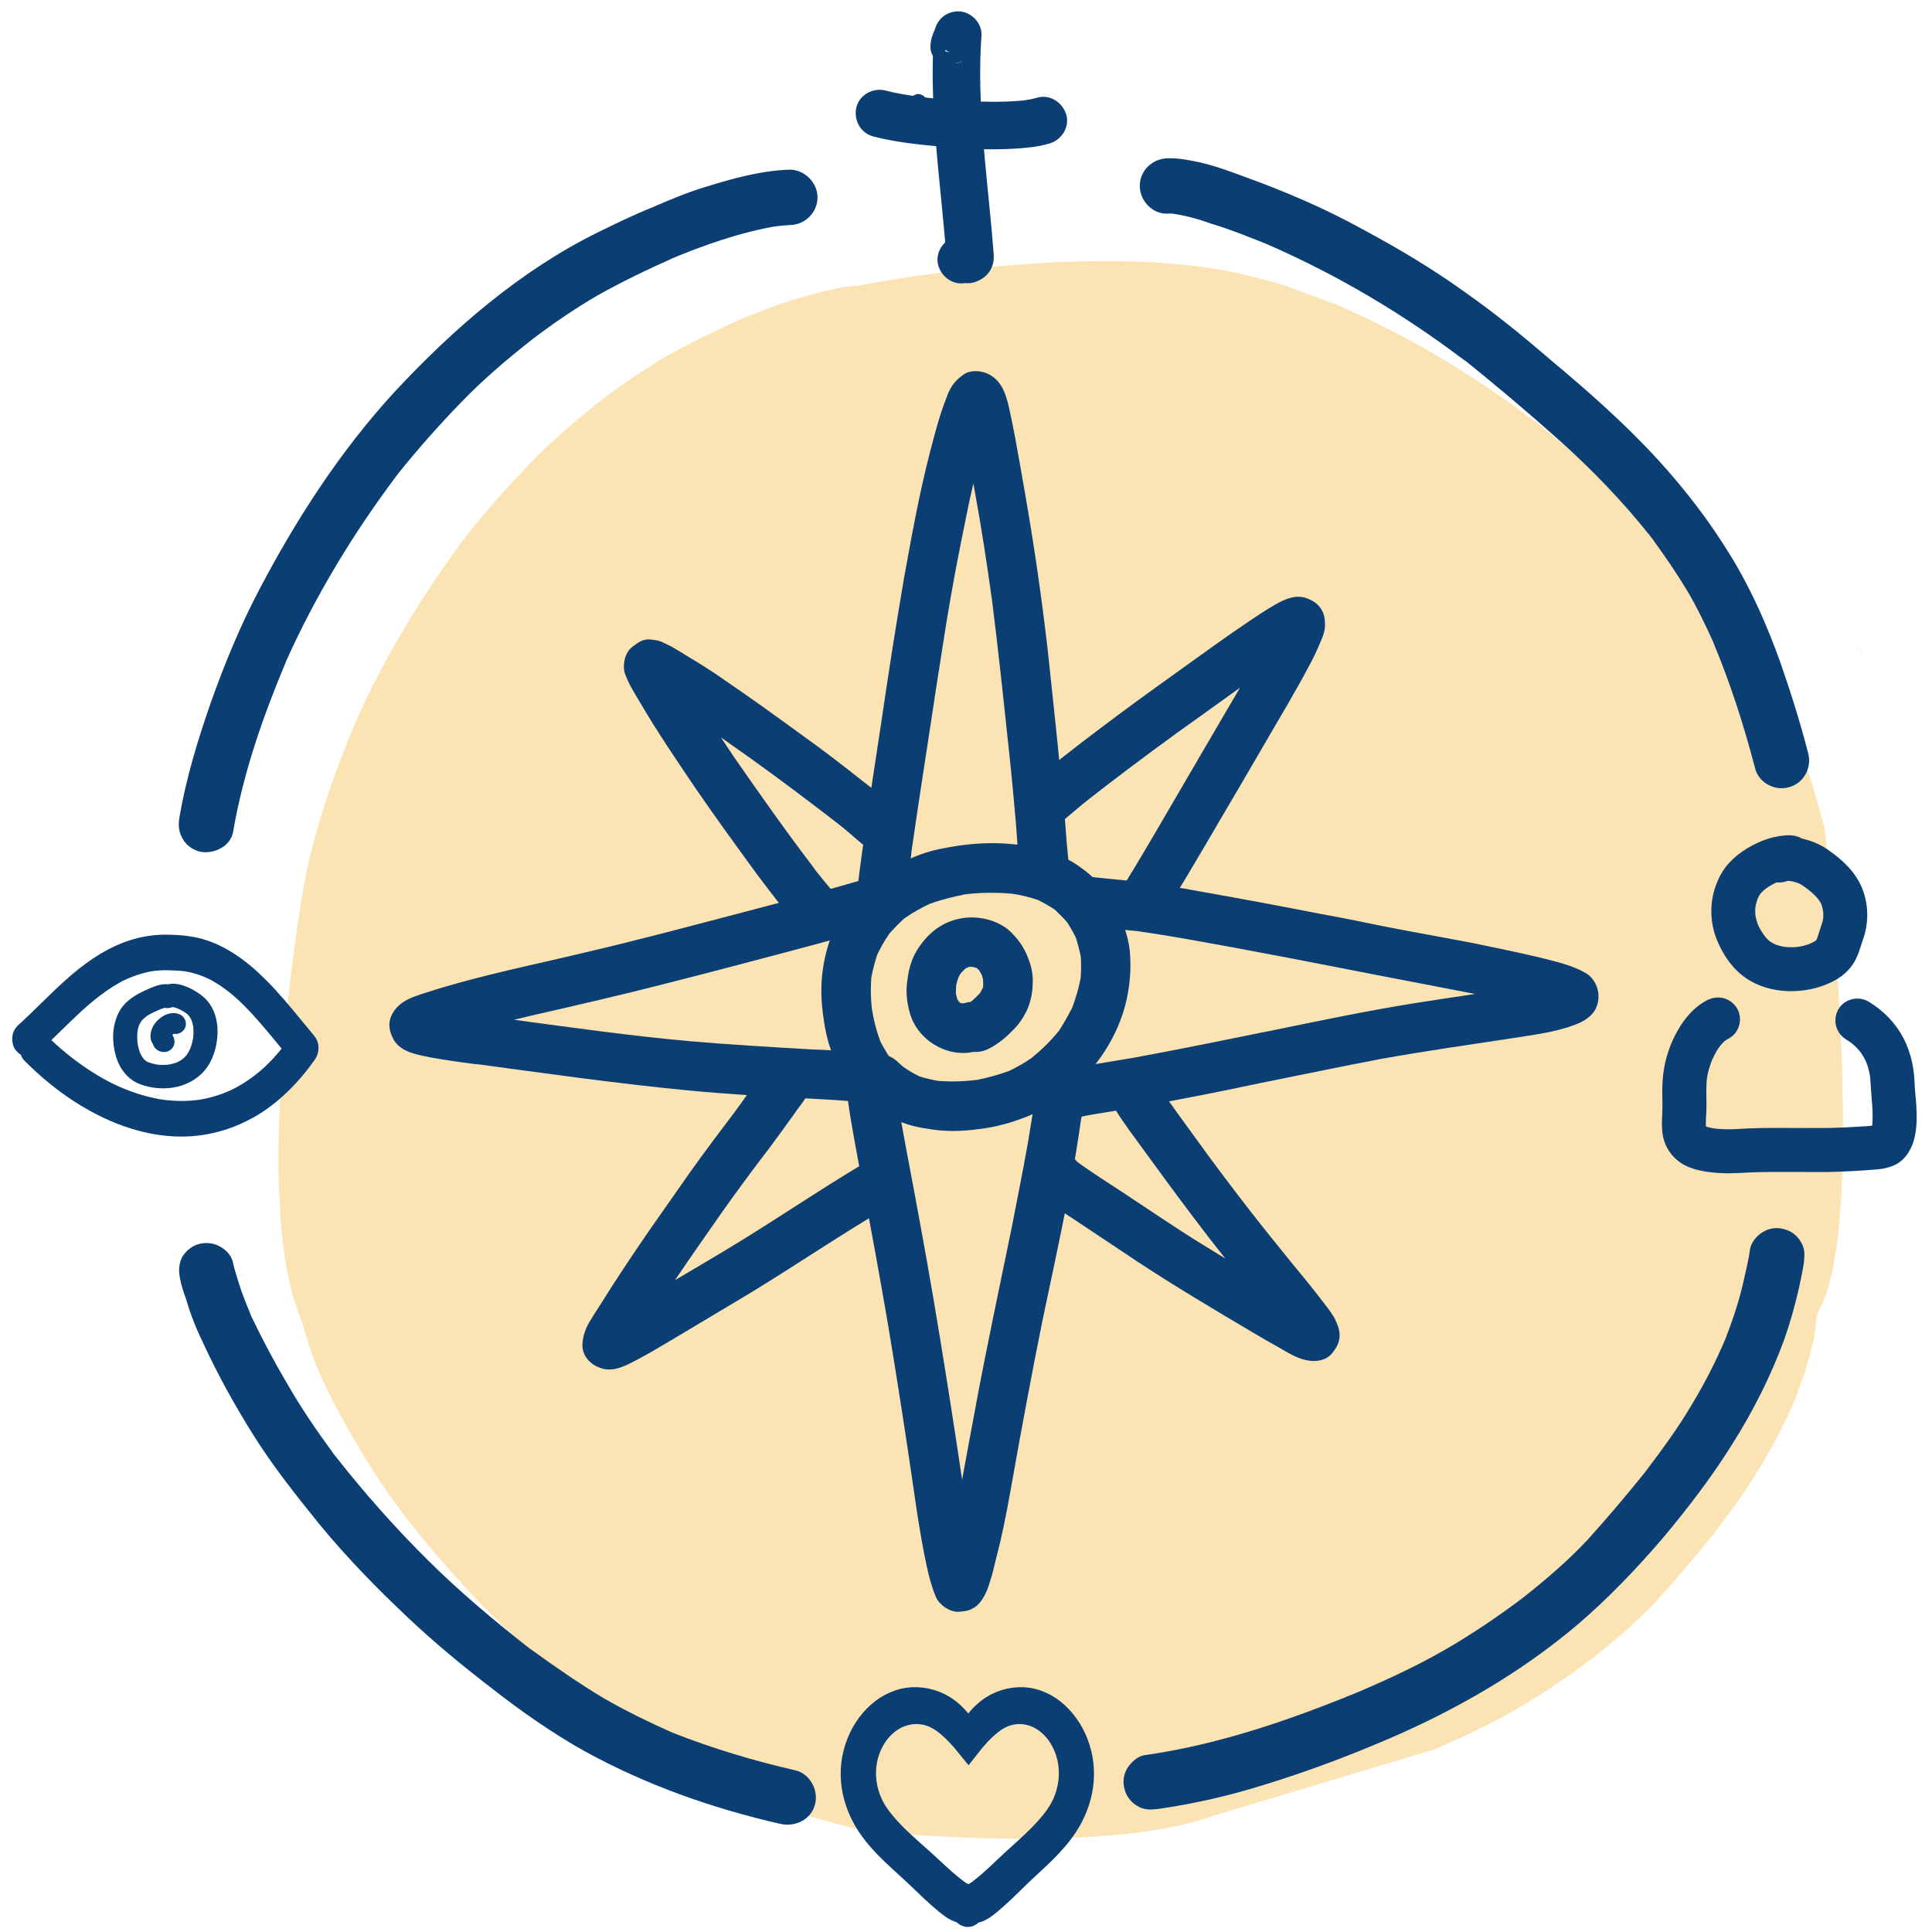
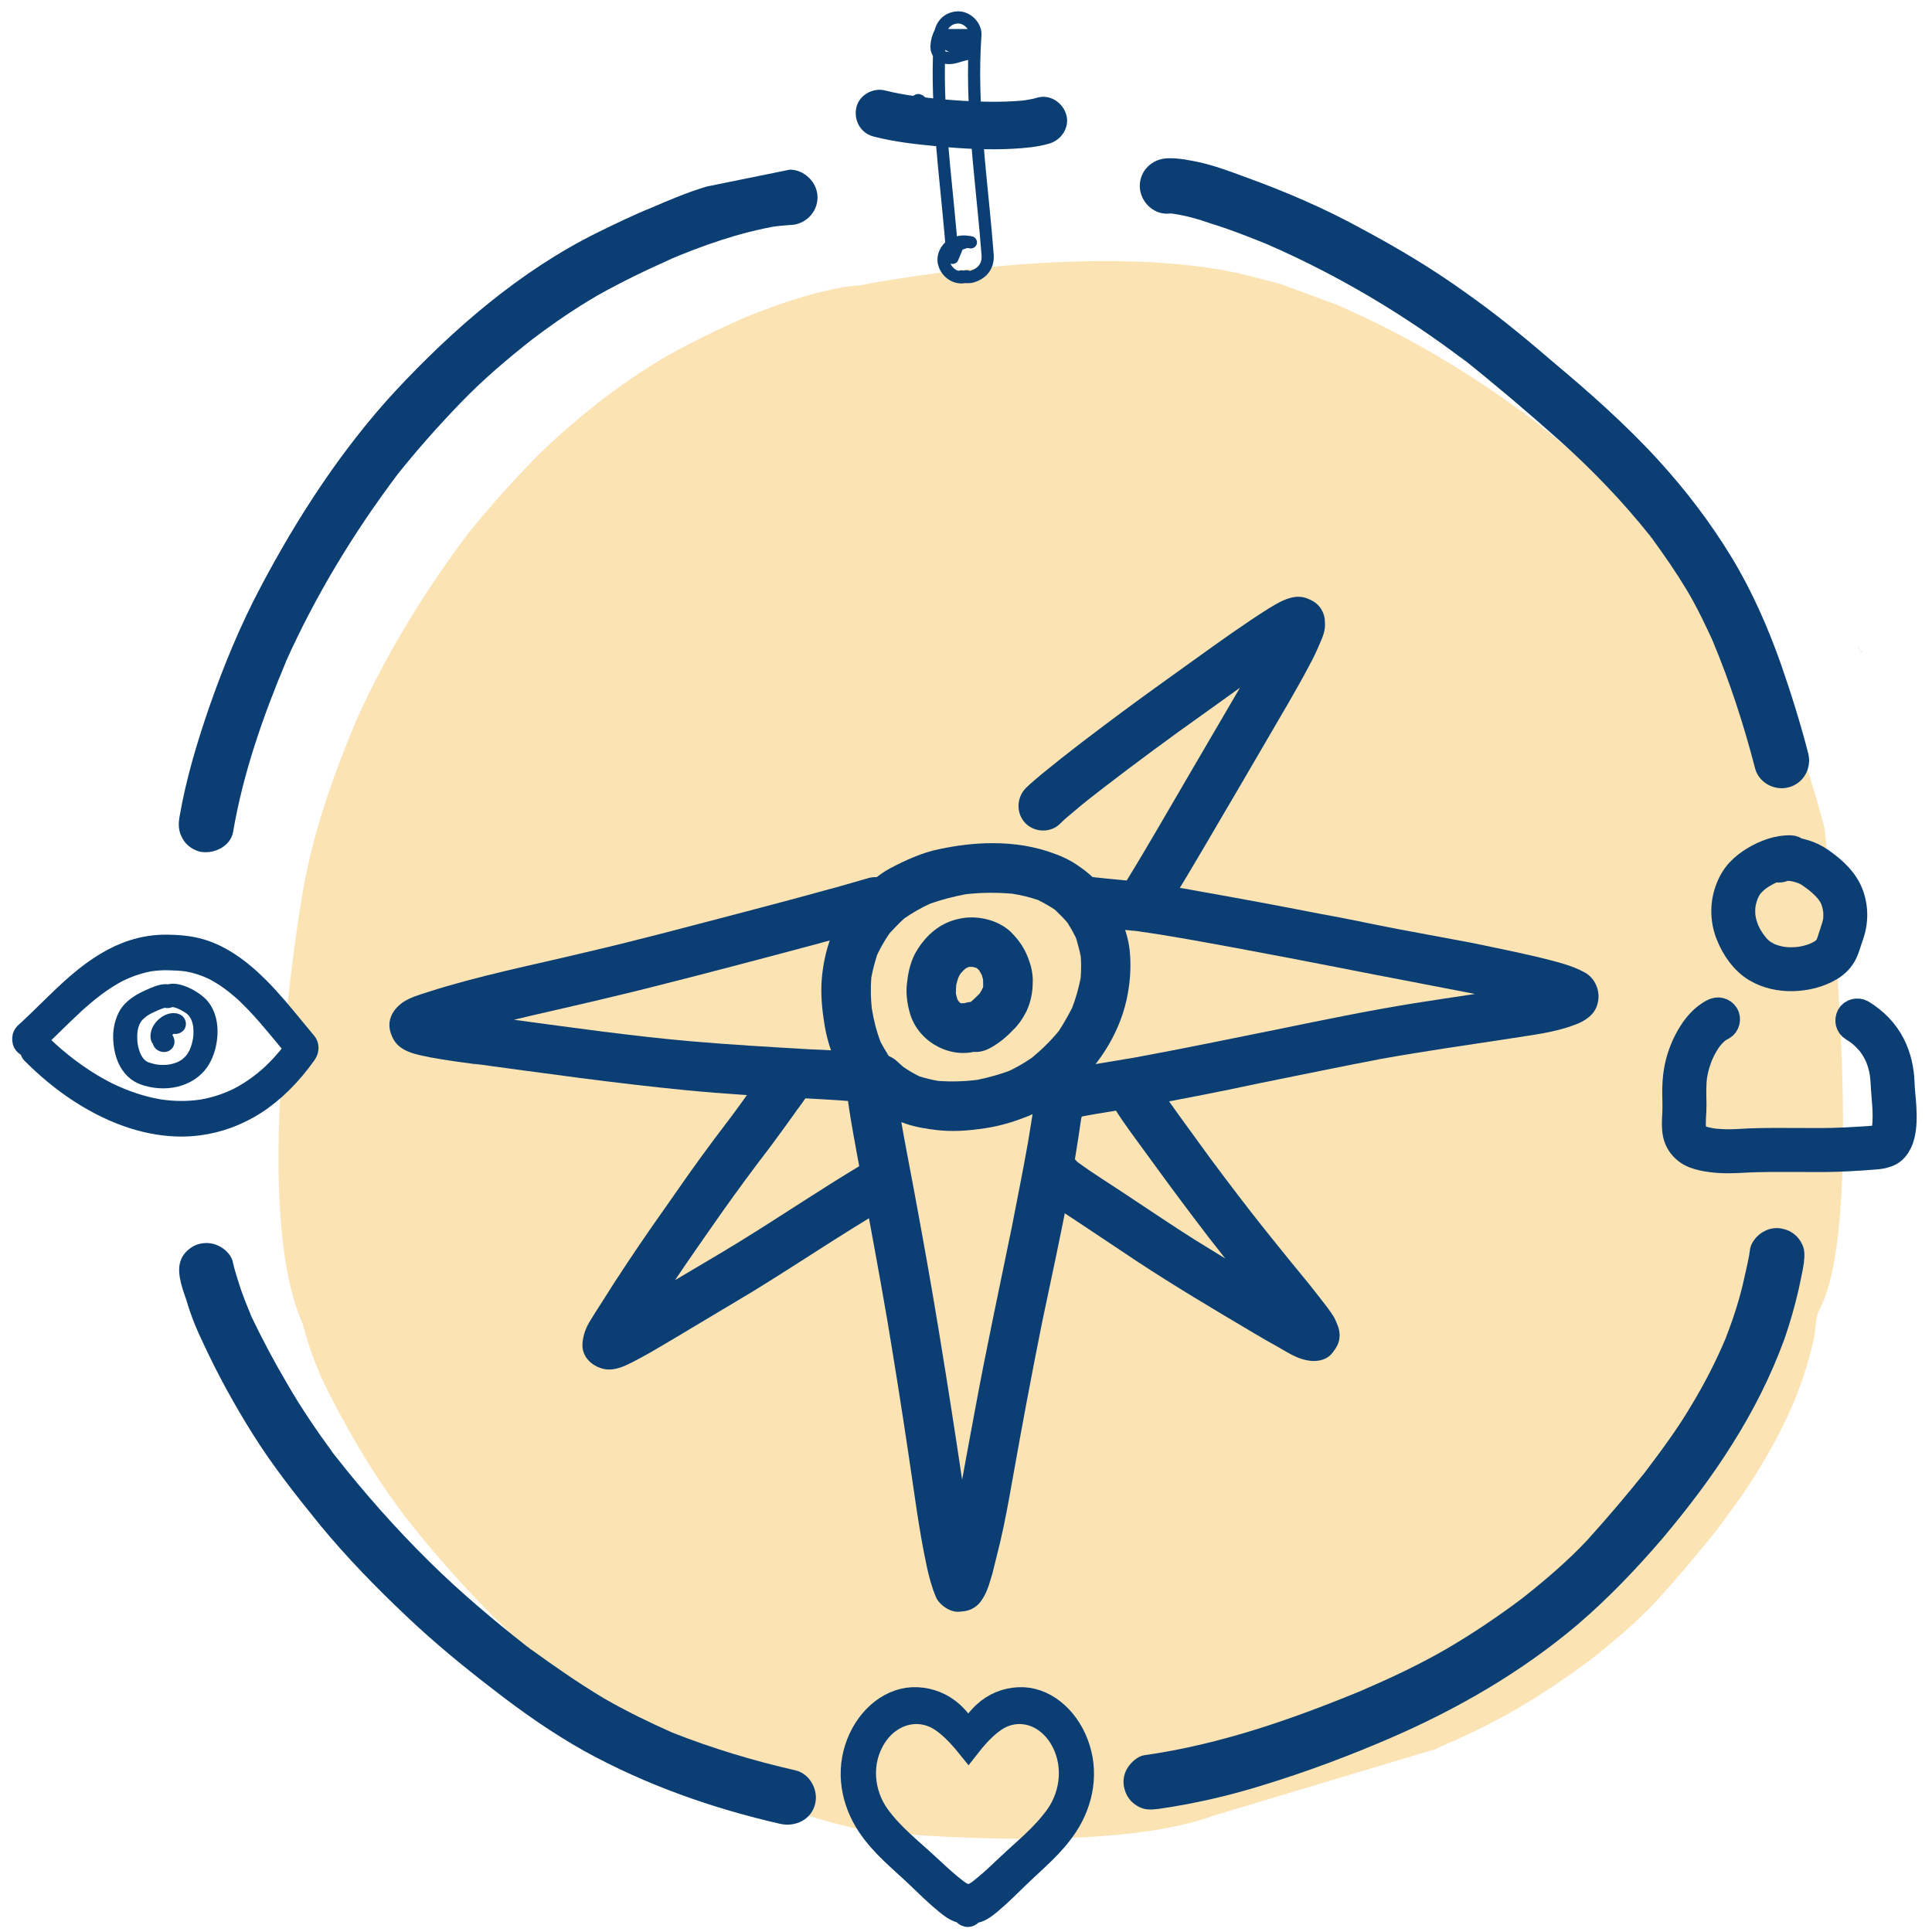
<svg xmlns="http://www.w3.org/2000/svg" xmlns:xlink="http://www.w3.org/1999/xlink" width="111px" height="111px" viewBox="0 0 111 111" version="1.1">
  <title>Group 28</title>
  <defs>
    <polygon id="path-1" points="0 0 71 0 71 73 0 73" />
  </defs>
  <g id="Startseite" stroke="none" stroke-width="1" fill="none" fill-rule="evenodd">
    <g id="EKvW-Ehrenamtsportal-01" transform="translate(-904, -1319)">
      <g id="Group-28" transform="translate(905, 1320)">
        <g id="Group-3" transform="translate(29, 22)">
          <mask id="mask-2" fill="white">
            <use xlink:href="#path-1" />
          </mask>
          <g id="Clip-2" />
        </g>
        <g id="Group-22" transform="translate(15, 14)">
          <path d="M15.307,75.19 C15.285,75.161 15.263,75.13 15.241,75.098 C15.234,75.088 15.226,75.079 15.218,75.069 C15.248,75.109 15.277,75.15 15.307,75.19" id="Fill-1" fill="#0B3F73" />
          <path d="M15.059,74.867 C15.112,74.935 15.166,75.001 15.219,75.069 C15.186,75.025 15.154,74.981 15.122,74.937 C15.102,74.913 15.081,74.889 15.059,74.867" id="Fill-3" fill="#0B3F73" />
          <path d="M26.218,86.026 C26.25,86.049 26.282,86.073 26.314,86.096 C26.295,86.08 26.276,86.066 26.257,86.051 C26.244,86.042 26.232,86.034 26.218,86.026" id="Fill-5" fill="#0B3F73" />
          <path d="M26.542,86.275 C26.52,86.252 26.497,86.231 26.475,86.211 C26.421,86.173 26.368,86.134 26.314,86.096 C26.391,86.155 26.466,86.216 26.542,86.275" id="Fill-7" fill="#0B3F73" />
          <path d="M10.337,66.888 C10.384,66.987 10.431,67.085 10.479,67.183 C10.467,67.155 10.456,67.127 10.444,67.099 C10.413,67.029 10.379,66.959 10.337,66.888" id="Fill-9" fill="#0B3F73" />
          <path d="M10.511,67.261 C10.502,67.239 10.493,67.217 10.484,67.194 C10.482,67.191 10.481,67.187 10.479,67.183 C10.49,67.21 10.5,67.235 10.511,67.261" id="Fill-11" fill="#0B3F73" />
-           <path d="M40.408,4.499 C40.437,4.495 40.465,4.494 40.494,4.49 C40.56,4.478 40.624,4.46 40.69,4.448 C40.597,4.466 40.508,4.483 40.408,4.499" id="Fill-13" fill="#0B3F73" />
          <path d="M90.985,22.488 C90.941,22.432 90.895,22.377 90.851,22.321 C90.877,22.358 90.904,22.394 90.931,22.431 C90.949,22.449 90.966,22.469 90.985,22.488" id="Fill-15" fill="#0B3F73" />
          <g id="Group-19" transform="translate(0, 0)" fill="#FCE3B4">
            <path d="M88.826,32.586 C88.18,30.101 87.384,27.64 86.39,25.279 C86.422,25.358 86.464,25.439 86.503,25.518 C86.024,24.467 85.52,23.398 84.924,22.396 C84.309,21.372 83.632,20.39 82.931,19.43 C82.874,19.367 82.825,19.302 82.778,19.23 C81.214,17.268 79.473,15.463 77.617,13.796 C75.753,12.131 73.839,10.516 71.875,8.95 C71.975,9.049 72.099,9.124 72.198,9.223 C68.669,6.539 64.867,4.277 60.815,2.513 L57.584,1.32 L55.349,0.742 C46.566,-1.25 33.378,1.399 33.378,1.399 C33.083,1.422 32.789,1.449 32.495,1.49 C30.333,1.882 28.277,2.611 26.27,3.462 C26.394,3.413 26.518,3.363 26.642,3.313 C25.176,3.959 23.734,4.655 22.318,5.451 C21.022,6.205 19.792,7.05 18.588,7.962 C17.142,9.099 15.744,10.286 14.464,11.615 C13.203,12.923 12.014,14.258 10.872,15.684 C8.325,19.062 6.121,22.689 4.388,26.565 C4.399,26.544 4.41,26.523 4.423,26.502 C3.106,29.634 1.962,32.915 1.391,36.27 C1.391,36.27 -1.739,54.096 1.393,61.055 C1.467,61.403 1.591,61.751 1.691,62.099 C1.898,62.788 2.168,63.436 2.444,64.1 C2.458,64.131 2.471,64.163 2.484,64.194 C3.113,65.502 3.786,66.769 4.524,68.014 C5.316,69.389 6.196,70.675 7.122,71.936 C7.166,71.989 7.205,72.044 7.242,72.098 C8.93,74.249 10.733,76.285 12.676,78.204 C14.43,79.934 16.319,81.527 18.258,83.051 C18.337,83.101 18.408,83.152 18.475,83.211 C19.859,84.215 21.266,85.191 22.717,86.058 C23.989,86.791 25.308,87.428 26.629,88.017 C28.942,88.927 31.299,89.636 33.703,90.184 C33.703,90.184 47.387,91.66 53.709,89.319 L66.43,85.505 C66.348,85.54 66.268,85.58 66.186,85.615 C66.31,85.566 66.434,85.516 66.559,85.466 L66.535,85.457 C68.1,84.78 69.627,84.06 71.107,83.205 C72.643,82.307 74.111,81.317 75.534,80.24 C76.816,79.22 78.071,78.153 79.185,76.966 C80.329,75.7 81.425,74.409 82.497,73.073 C83.433,71.832 84.381,70.566 85.174,69.212 C85.925,67.977 86.58,66.695 87.142,65.367 C87.572,64.255 87.953,63.104 88.207,61.929 C88.331,61.358 88.274,60.721 88.555,60.19 C91.392,54.822 88.826,32.586 88.826,32.586" id="Fill-17" />
          </g>
          <path d="M90.736,22.165 C90.75,22.188 90.763,22.209 90.777,22.23 C90.801,22.261 90.826,22.291 90.85,22.321 C90.812,22.269 90.774,22.217 90.736,22.165" id="Fill-20" fill="#0B3F73" />
        </g>
        <path d="M53.026,61.121 C53.066,61.127 53.106,61.134 53.147,61.14 C53.106,61.135 53.066,61.127 53.026,61.121 M52.769,61.096 C52.807,61.096 52.847,61.099 52.888,61.104 C52.849,61.101 52.809,61.099 52.769,61.096 M49.952,59.543 L49.952,59.521 C49.988,59.57 50.032,59.625 50.075,59.681 C50.072,59.68 50.069,59.679 50.065,59.678 C50.03,59.632 49.993,59.587 49.952,59.543 M49.486,58.655 C49.519,58.712 49.547,58.767 49.572,58.823 C49.543,58.767 49.514,58.712 49.486,58.655 M60.544,57.035 C60.526,57.08 60.509,57.125 60.491,57.169 C60.506,57.122 60.525,57.078 60.544,57.035 M61.083,55.246 C61.078,55.31 61.073,55.375 61.068,55.438 C61.068,55.379 61.074,55.314 61.083,55.246 M60.815,52.877 C60.864,52.975 60.911,53.073 60.957,53.175 C60.897,53.076 60.855,52.976 60.815,52.877 M50.087,52.653 C50.058,52.687 50.029,52.721 49.996,52.754 C50.026,52.72 50.056,52.686 50.087,52.653 M50.218,52.465 C50.176,52.534 50.134,52.595 50.087,52.652 C50.13,52.59 50.173,52.528 50.218,52.465 M59.623,51.275 C59.683,51.316 59.743,51.357 59.803,51.4 C59.736,51.361 59.678,51.32 59.623,51.275 M52.343,50.953 C52.282,50.977 52.218,51 52.148,51.023 C52.213,50.999 52.278,50.977 52.343,50.953 M54.833,50.313 C54.757,50.328 54.67,50.344 54.581,50.358 C54.665,50.343 54.749,50.328 54.833,50.313 M57.141,50.345 C57.66,50.424 58.156,50.542 58.648,50.713 C58.984,50.883 59.296,51.056 59.602,51.262 C59.861,51.506 60.098,51.745 60.329,52.01 C60.505,52.293 60.663,52.569 60.806,52.857 C60.924,53.23 61.016,53.578 61.093,53.95 C61.126,54.363 61.116,54.776 61.087,55.189 C60.972,55.783 60.812,56.349 60.595,56.91 C60.354,57.37 60.11,57.812 59.831,58.235 C59.36,58.811 58.846,59.311 58.277,59.777 C57.861,60.062 57.443,60.311 56.985,60.519 C57.096,60.475 57.207,60.43 57.34,60.386 C56.616,60.68 55.908,60.887 55.157,61.039 C54.415,61.134 53.674,61.155 52.932,61.106 C52.566,61.045 52.208,60.959 51.841,60.849 C51.504,60.685 51.195,60.505 50.88,60.284 C50.777,60.191 50.67,60.089 50.551,59.987 C50.413,59.855 50.256,59.754 50.088,59.686 C49.905,59.427 49.743,59.149 49.594,58.866 C49.354,58.238 49.19,57.591 49.086,56.925 C49.086,56.927 49.087,56.93 49.087,56.932 C49.026,56.349 49.014,55.763 49.06,55.169 C49.146,54.716 49.252,54.299 49.397,53.863 C49.364,53.945 49.319,54.027 49.28,54.109 C49.508,53.592 49.768,53.119 50.087,52.653 C50.364,52.342 50.645,52.047 50.953,51.768 C51.426,51.441 51.908,51.162 52.451,50.914 C53.122,50.681 53.795,50.508 54.479,50.377 C55.373,50.275 56.249,50.271 57.141,50.345 M52.969,47.784 C51.971,47.983 51.017,48.427 50.129,48.893 C49.042,49.492 48.199,50.446 47.489,51.445 C47.134,51.933 46.845,52.532 46.646,53.109 C46.424,53.774 46.291,54.44 46.224,55.128 C46.135,56.06 46.224,56.991 46.38,57.923 C46.601,59.232 47.112,60.497 47.955,61.54 C48.088,61.703 48.26,61.813 48.45,61.879 C48.482,61.916 48.517,61.951 48.554,61.984 C48.776,62.205 48.998,62.427 49.264,62.605 C49.708,62.938 50.107,63.182 50.617,63.404 C51.194,63.648 51.771,63.781 52.392,63.869 C53.346,64.025 54.278,64.003 55.232,63.869 C56.231,63.759 57.163,63.492 58.094,63.115 C59.048,62.716 59.914,62.139 60.713,61.451 C62.266,60.075 63.442,58.123 63.797,56.082 C63.93,55.35 63.974,54.64 63.93,53.907 C63.885,52.975 63.575,52.132 63.197,51.311 C62.909,50.624 62.377,50.025 61.866,49.492 C61.578,49.181 61.201,48.915 60.846,48.671 C60.491,48.427 60.069,48.227 59.648,48.072 C58.489,47.626 57.265,47.442 56.036,47.442 C55.006,47.442 53.971,47.571 52.969,47.784" id="Fill-1" fill="#0B3F73" />
-         <path d="M54.346,20.527 C54.102,20.704 53.924,20.86 53.747,21.104 C53.592,21.326 53.481,21.548 53.392,21.814 C52.97,22.857 52.704,23.944 52.416,25.031 C51.794,27.449 51.351,29.934 50.907,32.397 C50.441,35.126 50.019,37.855 49.62,40.584 C49.243,43.092 48.844,45.599 48.511,48.106 C48.378,49.06 48.267,49.992 48.178,50.946 C48.089,51.722 48.888,52.366 49.598,52.366 C49.975,52.366 50.33,52.211 50.596,51.944 C50.885,51.656 50.974,51.323 51.018,50.946 C51.129,49.903 51.24,48.838 51.395,47.795 C51.373,47.928 51.351,48.062 51.329,48.172 C51.639,46.065 51.95,43.957 52.283,41.827 C52.638,39.475 52.993,37.145 53.37,34.793 C53.703,32.73 54.102,30.667 54.523,28.625 C54.641,28.012 54.778,27.399 54.924,26.785 C54.953,26.947 54.983,27.11 55.012,27.272 C55.389,29.313 55.699,31.377 55.988,33.44 C55.974,33.357 55.968,33.282 55.961,33.204 C56.353,36.308 56.681,39.411 57.008,42.515 C57.142,43.757 57.253,45 57.364,46.242 C57.43,47.152 57.474,48.039 57.608,48.949 C57.674,49.282 57.985,49.615 58.273,49.792 C58.584,49.97 58.983,50.036 59.36,49.925 C59.715,49.836 60.026,49.592 60.203,49.282 C60.391,48.982 60.404,48.683 60.377,48.37 C60.378,48.378 60.38,48.386 60.381,48.394 C60.314,47.795 60.27,47.218 60.226,46.619 C60.159,45.643 60.048,44.667 59.959,43.691 C59.715,41.206 59.449,38.721 59.183,36.236 C58.85,33.396 58.451,30.578 57.963,27.76 C57.763,26.562 57.541,25.342 57.319,24.121 C57.208,23.544 57.097,22.968 56.964,22.391 C56.809,21.703 56.587,20.993 55.966,20.594 C55.725,20.429 55.385,20.323 55.05,20.323 C54.797,20.323 54.547,20.384 54.346,20.527" id="Fill-3" fill="#0B3F73" />
        <path d="M48.564,59.602 C47.765,59.824 47.41,60.6 47.566,61.355 C47.699,61.976 47.765,62.642 47.876,63.285 C48.098,64.594 48.342,65.881 48.586,67.19 C49.074,69.764 49.54,72.315 49.984,74.889 C50.406,77.418 50.805,79.926 51.182,82.455 C51.515,84.629 51.781,86.848 52.247,89 C52.38,89.621 52.536,90.198 52.78,90.775 C52.979,91.219 53.623,91.663 54.133,91.596 C54.421,91.574 54.643,91.552 54.91,91.396 C55.198,91.241 55.398,90.975 55.553,90.686 C55.775,90.287 55.886,89.821 56.019,89.4 C56.174,88.801 56.307,88.201 56.463,87.602 C56.751,86.382 56.973,85.117 57.195,83.875 C57.727,80.88 58.282,77.907 58.881,74.933 C59.414,72.426 59.946,69.919 60.434,67.412 C60.691,66.05 60.917,64.679 61.112,63.303 C61.152,63.169 61.172,63.029 61.171,62.888 C61.233,62.441 61.29,61.993 61.345,61.545 C61.339,61.613 61.333,61.683 61.322,61.754 C61.344,61.621 61.366,61.51 61.388,61.399 C61.455,61 61.433,60.645 61.233,60.29 C61.055,59.979 60.745,59.735 60.39,59.646 C59.702,59.447 58.77,59.868 58.637,60.645 C58.571,61.022 58.526,61.421 58.482,61.821 C58.432,62.158 58.33,62.545 58.342,62.907 C58.254,63.491 58.147,64.076 58.06,64.639 C57.772,66.28 57.439,67.9 57.128,69.52 C56.418,73.003 55.664,76.487 55.02,79.992 C54.766,81.332 54.525,82.671 54.277,84.011 C53.872,81.294 53.447,78.558 53.001,75.843 C52.536,72.981 52.025,70.141 51.493,67.279 C51.226,65.881 50.96,64.483 50.716,63.085 C50.605,62.531 50.517,61.976 50.428,61.421 C50.383,61.155 50.361,60.867 50.295,60.6 C50.184,59.953 49.534,59.553 48.922,59.553 C48.799,59.553 48.679,59.569 48.564,59.602" id="Fill-5" fill="#0B3F73" />
        <path d="M64.401,52.507 C64.363,52.502 64.325,52.497 64.287,52.491 C64.257,52.488 64.228,52.485 64.198,52.483 C64.262,52.494 64.331,52.502 64.401,52.507 M62.092,49.426 L61.981,49.426 C61.226,49.271 60.45,49.626 60.25,50.425 C60.051,51.113 60.472,52.022 61.226,52.155 C61.626,52.244 62.025,52.266 62.402,52.311 C63.013,52.368 63.607,52.425 64.198,52.483 C64.168,52.477 64.139,52.472 64.111,52.466 C64.17,52.474 64.228,52.483 64.287,52.491 C64.354,52.498 64.421,52.503 64.488,52.51 C64.459,52.51 64.43,52.509 64.401,52.507 C66.279,52.77 68.156,53.127 70.013,53.465 C72.032,53.842 74.029,54.219 76.048,54.618 C78.51,55.106 81.018,55.572 83.503,56.06 C83.581,56.076 83.659,56.092 83.737,56.108 C82.571,56.285 81.417,56.454 80.263,56.637 C77.645,57.059 75.071,57.591 72.475,58.124 C69.702,58.679 66.951,59.255 64.155,59.766 C62.469,60.054 60.783,60.298 59.119,60.675 C58.364,60.853 57.921,61.696 58.12,62.428 C58.342,63.205 59.119,63.604 59.873,63.427 C61.315,63.072 62.78,62.872 64.244,62.628 C66.618,62.206 69.014,61.74 71.388,61.23 C73.718,60.764 76.048,60.276 78.377,59.832 C80.862,59.389 83.347,59.034 85.832,58.656 C87.053,58.457 88.317,58.324 89.471,57.88 C90.048,57.68 90.625,57.303 90.78,56.682 C90.98,55.994 90.669,55.217 90.07,54.884 C89.293,54.441 88.339,54.241 87.496,54.019 C86.187,53.709 84.878,53.442 83.591,53.176 C82.149,52.91 80.729,52.644 79.309,52.377 C77.8,52.089 76.292,51.756 74.783,51.49 C72.52,51.046 70.257,50.625 67.994,50.225 C66.84,50.003 65.664,49.826 64.488,49.67 C63.556,49.56 62.624,49.493 61.715,49.382 C61.826,49.404 61.959,49.426 62.092,49.426" id="Fill-7" fill="#0B3F73" />
        <path d="M27.014,57.383 C27.05,57.387 27.085,57.391 27.117,57.398 C27.083,57.393 27.048,57.389 27.014,57.383 M48.95,49.433 C48.084,49.677 47.219,49.943 46.354,50.165 C44.845,50.587 43.314,50.986 41.805,51.385 C38.743,52.184 35.704,53.005 32.642,53.715 C29.602,54.447 26.54,55.046 23.567,56 C23.079,56.156 22.547,56.311 22.125,56.6 C21.792,56.844 21.526,57.154 21.415,57.554 C21.304,57.975 21.415,58.352 21.615,58.73 C22.036,59.462 22.99,59.595 23.723,59.75 C24.654,59.928 25.609,60.039 26.54,60.172 C26.43,60.149 26.296,60.127 26.163,60.105 C30.246,60.66 34.328,61.237 38.411,61.636 C40.696,61.858 42.981,61.991 45.244,62.102 C46.487,62.169 47.752,62.235 48.994,62.368 C49.349,62.39 49.748,62.191 49.992,61.947 C50.259,61.68 50.414,61.325 50.414,60.948 C50.414,60.571 50.259,60.194 49.992,59.928 C49.704,59.639 49.371,59.55 48.994,59.528 C47.818,59.395 46.664,59.329 45.488,59.284 C43.203,59.151 40.918,59.018 38.61,58.818 C35.239,58.517 31.884,58.039 28.531,57.59 C28.859,57.509 29.187,57.43 29.514,57.354 C32.132,56.755 34.75,56.156 37.323,55.49 C39.609,54.913 41.872,54.314 44.135,53.715 C45.377,53.382 46.642,53.05 47.885,52.695 C48.484,52.517 49.083,52.34 49.704,52.184 C50.458,51.985 50.902,51.164 50.702,50.431 C50.515,49.792 49.929,49.393 49.296,49.393 C49.182,49.393 49.065,49.405 48.95,49.433" id="Fill-9" fill="#0B3F73" />
-         <path d="M35.279,36.205 C34.902,36.516 34.747,37.226 34.902,37.692 C35.124,38.313 35.479,38.868 35.812,39.423 C36.788,41.087 37.875,42.684 38.94,44.259 C40.094,45.946 41.292,47.587 42.49,49.229 C43.289,50.294 44.088,51.337 44.953,52.358 C45.441,52.957 46.44,52.868 46.95,52.358 C47.216,52.092 47.371,51.737 47.371,51.359 C47.371,50.938 47.194,50.649 46.95,50.339 C46.525,49.833 46.102,49.327 45.711,48.822 C45.744,48.861 45.779,48.901 45.818,48.941 C44.221,46.855 42.69,44.681 41.181,42.507 C40.924,42.128 40.671,41.747 40.418,41.365 C40.569,41.472 40.72,41.579 40.871,41.686 C42.613,42.898 44.312,44.155 45.988,45.435 C46.501,45.829 47.011,46.212 47.505,46.611 C47.993,47.011 48.459,47.454 48.969,47.832 C49.257,48.031 49.723,48.053 50.056,47.965 C50.411,47.876 50.722,47.632 50.921,47.321 C51.099,46.988 51.165,46.589 51.055,46.212 C50.944,45.835 50.722,45.613 50.411,45.369 C50.403,45.365 50.395,45.36 50.387,45.356 C49.785,44.865 49.195,44.346 48.57,43.882 C47.394,42.95 46.218,42.041 44.997,41.175 C43.511,40.088 42.024,39.023 40.493,37.98 C39.828,37.514 39.118,37.071 38.408,36.649 C38.142,36.472 37.853,36.316 37.565,36.139 C37.387,36.05 37.188,35.961 37.01,35.873 C36.788,35.784 36.566,35.762 36.344,35.739 C36.313,35.735 36.282,35.734 36.252,35.734 C35.874,35.734 35.567,35.979 35.279,36.205" id="Fill-11" fill="#0B3F73" />
        <path d="M74.1,35.969 C74.056,35.996 74.012,36.018 73.967,36.039 C74.012,36.015 74.055,35.992 74.1,35.969 M71.903,33.95 C71.193,34.394 70.483,34.882 69.773,35.37 C68.287,36.413 66.823,37.478 65.336,38.543 C63.916,39.563 62.496,40.628 61.098,41.693 C60.344,42.27 59.589,42.869 58.857,43.468 C58.547,43.735 58.214,44.001 57.925,44.289 C57.393,44.844 57.371,45.754 57.925,46.308 C58.458,46.841 59.39,46.863 59.922,46.308 C60.166,46.064 60.433,45.842 60.677,45.643 C61.228,45.168 61.795,44.725 62.364,44.289 C62.364,44.289 62.363,44.289 62.363,44.289 C64.293,42.803 66.246,41.361 68.22,39.963 C68.894,39.484 69.567,38.996 70.241,38.51 C70.174,38.624 70.107,38.739 70.04,38.853 C69.197,40.296 68.353,41.738 67.51,43.18 C66.246,45.332 65.025,47.484 63.716,49.614 C63.295,50.258 63.561,51.167 64.227,51.545 C64.892,51.944 65.758,51.7 66.157,51.034 C67.555,48.793 68.864,46.486 70.217,44.201 C71.149,42.603 72.081,41.006 73.013,39.408 C73.412,38.698 73.834,37.988 74.211,37.256 C74.433,36.857 74.633,36.435 74.81,36.013 C74.987,35.614 75.165,35.215 75.121,34.749 C75.121,34.482 75.054,34.238 74.921,34.017 C74.721,33.684 74.433,33.506 74.078,33.373 C73.919,33.312 73.757,33.286 73.596,33.286 C72.994,33.286 72.394,33.653 71.903,33.95" id="Fill-13" fill="#0B3F73" />
        <path d="M42.868,60.603 C42.668,60.891 42.446,61.18 42.247,61.446 C41.759,62.134 41.27,62.822 40.76,63.487 C39.762,64.796 38.786,66.128 37.854,67.481 C36.9,68.835 35.946,70.188 35.036,71.564 C34.503,72.362 33.971,73.183 33.461,74.004 C33.283,74.27 33.106,74.559 32.928,74.847 C32.662,75.269 32.484,75.735 32.462,76.245 C32.44,76.889 32.906,77.399 33.505,77.598 C34.304,77.887 35.102,77.377 35.79,77.022 C36.5,76.644 37.21,76.201 37.898,75.801 C39.34,74.936 40.76,74.093 42.202,73.228 C44.776,71.652 47.261,69.966 49.857,68.435 C50.523,68.036 50.767,67.17 50.367,66.483 C49.968,65.839 49.08,65.595 48.415,65.972 C46.085,67.37 43.822,68.901 41.515,70.321 C40.278,71.084 39.022,71.809 37.783,72.548 C38.645,71.26 39.546,69.992 40.427,68.724 C41.337,67.437 42.269,66.172 43.223,64.93 C43.689,64.308 44.133,63.687 44.599,63.044 C44.82,62.711 45.087,62.4 45.309,62.045 C45.73,61.38 45.464,60.492 44.798,60.093 C44.576,59.964 44.338,59.904 44.104,59.904 C43.613,59.904 43.138,60.168 42.868,60.603" id="Fill-15" fill="#0B3F73" />
        <path d="M70.849,68.599 C70.807,68.543 70.761,68.484 70.707,68.417 C70.754,68.478 70.802,68.538 70.849,68.599 M63.607,60.851 C62.964,61.228 62.676,62.138 63.097,62.781 C63.585,63.558 64.14,64.29 64.672,65.022 C65.626,66.331 66.581,67.64 67.557,68.927 C68.154,69.724 68.767,70.519 69.393,71.303 C68.803,70.944 68.213,70.581 67.623,70.214 C66.359,69.415 65.116,68.572 63.874,67.751 C62.868,67.074 61.843,66.452 60.887,65.748 C60.884,65.742 60.881,65.738 60.878,65.732 C60.39,65.133 59.37,65.222 58.859,65.732 C58.593,65.998 58.438,66.375 58.438,66.73 C58.438,67.152 58.615,67.44 58.859,67.751 C59.037,67.973 59.347,68.128 59.569,68.284 C59.991,68.594 60.435,68.883 60.878,69.171 C62.01,69.925 63.141,70.68 64.273,71.434 C66.492,72.898 68.777,74.252 71.062,75.605 C71.506,75.872 71.972,76.138 72.416,76.382 C72.882,76.648 73.325,76.937 73.836,77.092 C74.413,77.269 75.145,77.247 75.544,76.737 C75.788,76.426 75.966,76.138 75.966,75.716 C75.966,75.339 75.81,75.028 75.655,74.696 C75.544,74.518 75.411,74.318 75.278,74.141 C75.056,73.853 74.834,73.564 74.59,73.253 C74.124,72.654 73.636,72.078 73.148,71.478 C72.375,70.518 71.603,69.575 70.849,68.599 C70.877,68.635 70.903,68.67 70.929,68.705 C69.864,67.329 68.799,65.932 67.779,64.512 C67.024,63.469 66.248,62.426 65.538,61.361 C65.27,60.915 64.802,60.657 64.315,60.657 C64.077,60.657 63.834,60.72 63.607,60.851" id="Fill-17" fill="#0B3F73" />
        <path d="M55.254,56.132 C55.218,56.186 55.18,56.24 55.139,56.293 C55.176,56.244 55.213,56.188 55.254,56.132 M55.483,55.752 C55.48,55.807 55.477,55.862 55.471,55.916 C55.471,55.859 55.476,55.805 55.483,55.752 M54.497,54.607 C54.496,54.608 54.494,54.609 54.493,54.61 C54.456,54.623 54.419,54.637 54.384,54.651 C54.422,54.636 54.459,54.621 54.497,54.607 M54.859,54.55 C54.938,54.564 55.014,54.583 55.088,54.608 C55.107,54.619 55.125,54.63 55.143,54.641 C55.18,54.675 55.217,54.709 55.254,54.745 C55.309,54.837 55.361,54.929 55.412,55.026 C55.435,55.105 55.457,55.187 55.478,55.272 C55.487,55.414 55.49,55.555 55.485,55.697 C55.482,55.709 55.479,55.722 55.475,55.735 C55.417,55.857 55.357,55.968 55.289,56.076 C55.137,56.228 54.985,56.378 54.833,56.515 C54.81,56.532 54.788,56.548 54.765,56.565 C54.66,56.573 54.556,56.592 54.453,56.622 C54.44,56.627 54.427,56.633 54.413,56.638 C54.424,56.633 54.436,56.628 54.448,56.623 C54.43,56.629 54.412,56.634 54.393,56.64 C54.333,56.642 54.274,56.642 54.214,56.64 C54.204,56.637 54.194,56.633 54.184,56.63 C54.184,56.629 54.183,56.629 54.182,56.629 C54.147,56.595 54.111,56.561 54.075,56.526 C54.051,56.487 54.027,56.448 54.004,56.409 C53.972,56.303 53.943,56.199 53.919,56.088 C53.92,55.919 53.923,55.755 53.938,55.587 C53.973,55.449 54.01,55.317 54.055,55.181 C54.094,55.094 54.14,55.01 54.192,54.928 C54.277,54.831 54.369,54.739 54.467,54.648 C54.522,54.618 54.578,54.589 54.635,54.564 C54.653,54.559 54.671,54.555 54.689,54.55 C54.746,54.549 54.803,54.549 54.859,54.55 M54.096,51.789 C53.031,52.011 52.232,52.699 51.677,53.608 C51.345,54.141 51.189,54.784 51.123,55.383 C51.034,55.982 51.1,56.559 51.256,57.136 C51.663,58.725 53.371,59.771 54.935,59.435 C55.217,59.456 55.512,59.398 55.782,59.266 C56.315,59 56.78,58.623 57.18,58.201 C57.513,57.89 57.779,57.491 57.979,57.092 C58.223,56.559 58.334,56.005 58.334,55.428 C58.356,54.984 58.245,54.496 58.09,54.096 C57.89,53.542 57.601,53.098 57.202,52.676 C56.632,52.039 55.7,51.709 54.823,51.709 C54.573,51.709 54.327,51.735 54.096,51.789" id="Fill-19" fill="#0B3F73" />
-         <path d="M39.607,9.716 C38.513,10.039 37.47,10.486 36.426,10.934 C35.382,11.356 34.363,11.853 33.344,12.351 C28.87,14.563 25.042,17.893 21.662,21.522 C18.58,24.877 16.07,28.754 13.958,32.756 C12.814,34.918 11.87,37.205 11.05,39.541 C10.329,41.629 9.683,43.766 9.31,45.953 C9.235,46.401 9.26,46.774 9.484,47.171 C9.683,47.544 10.031,47.793 10.428,47.917 C11.199,48.116 12.243,47.668 12.392,46.798 C12.963,43.443 14.107,40.162 15.424,37.031 C15.411,37.052 15.4,37.073 15.389,37.094 C17.122,33.218 19.326,29.59 21.873,26.212 C23.015,24.786 24.204,23.452 25.465,22.143 C26.745,20.814 28.143,19.627 29.589,18.49 C30.794,17.578 32.023,16.733 33.319,15.979 C34.736,15.184 36.177,14.488 37.644,13.842 C37.519,13.891 37.395,13.941 37.271,13.991 C39.34,13.114 41.457,12.358 43.692,11.977 C43.599,11.994 43.51,12.011 43.41,12.027 C43.733,11.978 44.056,11.953 44.379,11.928 C45.224,11.928 45.97,11.232 45.97,10.337 C45.97,9.492 45.224,8.747 44.379,8.747 C42.763,8.796 41.123,9.244 39.607,9.716" id="Fill-21" fill="#0B3F73" />
+         <path d="M39.607,9.716 C38.513,10.039 37.47,10.486 36.426,10.934 C35.382,11.356 34.363,11.853 33.344,12.351 C28.87,14.563 25.042,17.893 21.662,21.522 C18.58,24.877 16.07,28.754 13.958,32.756 C12.814,34.918 11.87,37.205 11.05,39.541 C10.329,41.629 9.683,43.766 9.31,45.953 C9.235,46.401 9.26,46.774 9.484,47.171 C9.683,47.544 10.031,47.793 10.428,47.917 C11.199,48.116 12.243,47.668 12.392,46.798 C12.963,43.443 14.107,40.162 15.424,37.031 C15.411,37.052 15.4,37.073 15.389,37.094 C17.122,33.218 19.326,29.59 21.873,26.212 C23.015,24.786 24.204,23.452 25.465,22.143 C26.745,20.814 28.143,19.627 29.589,18.49 C30.794,17.578 32.023,16.733 33.319,15.979 C34.736,15.184 36.177,14.488 37.644,13.842 C37.519,13.891 37.395,13.941 37.271,13.991 C39.34,13.114 41.457,12.358 43.692,11.977 C43.599,11.994 43.51,12.011 43.41,12.027 C43.733,11.978 44.056,11.953 44.379,11.928 C45.224,11.928 45.97,11.232 45.97,10.337 C45.97,9.492 45.224,8.747 44.379,8.747 " id="Fill-21" fill="#0B3F73" />
        <path d="M18.22,82.597 C18.228,82.607 18.236,82.616 18.244,82.626 C18.206,82.573 18.167,82.518 18.123,82.465 C18.156,82.509 18.188,82.553 18.22,82.597 M29.316,93.624 C29.369,93.663 29.422,93.701 29.476,93.739 C29.409,93.68 29.339,93.629 29.259,93.579 C29.278,93.594 29.297,93.609 29.316,93.624 M10.455,70.465 C10.058,70.564 9.71,70.838 9.486,71.186 C9.262,71.608 9.262,71.981 9.337,72.429 C9.411,72.851 9.56,73.274 9.71,73.696 C9.958,74.566 10.306,75.411 10.704,76.231 C11.524,77.996 12.468,79.711 13.512,81.376 C14.656,83.215 16.023,84.93 17.39,86.62 C18.906,88.459 20.596,90.199 22.335,91.84 C23.901,93.331 25.591,94.723 27.306,96.04 C28.996,97.357 30.736,98.575 32.6,99.619 C36.13,101.558 39.932,102.9 43.859,103.794 C44.704,103.968 45.599,103.546 45.823,102.676 C46.046,101.881 45.549,100.911 44.704,100.713 C42.3,100.165 39.943,99.456 37.631,98.546 C36.31,97.957 34.99,97.32 33.719,96.587 C32.267,95.72 30.86,94.744 29.476,93.739 C29.498,93.76 29.521,93.781 29.543,93.803 C29.467,93.744 29.392,93.683 29.316,93.624 C29.284,93.601 29.252,93.578 29.22,93.555 C29.234,93.562 29.246,93.571 29.259,93.579 C27.321,92.056 25.431,90.463 23.678,88.733 C21.734,86.814 19.931,84.777 18.244,82.626 C18.266,82.658 18.287,82.689 18.309,82.718 C18.279,82.678 18.25,82.637 18.22,82.597 C18.167,82.529 18.113,82.463 18.061,82.395 C18.083,82.417 18.103,82.441 18.123,82.465 C17.198,81.204 16.318,79.917 15.525,78.543 C14.788,77.298 14.115,76.031 13.485,74.723 C13.494,74.745 13.503,74.768 13.512,74.79 C13.501,74.763 13.491,74.738 13.48,74.712 C13.433,74.614 13.385,74.516 13.338,74.417 C13.381,74.488 13.414,74.558 13.445,74.628 C13.17,73.965 12.899,73.317 12.692,72.627 C12.593,72.279 12.468,71.931 12.394,71.584 C12.344,71.186 11.996,70.813 11.673,70.639 C11.421,70.488 11.136,70.417 10.854,70.416 C10.718,70.416 10.584,70.432 10.455,70.465" id="Fill-23" fill="#0B3F73" />
        <path d="M100.301,69.774 C99.978,69.948 99.63,70.346 99.555,70.718 C99.481,71.315 99.332,71.887 99.207,72.458 C98.954,73.633 98.572,74.784 98.143,75.896 C97.581,77.224 96.925,78.506 96.175,79.741 C95.381,81.095 94.434,82.361 93.498,83.602 C92.426,84.938 91.329,86.229 90.185,87.495 C89.072,88.682 87.817,89.749 86.535,90.769 C85.112,91.846 83.644,92.835 82.108,93.733 C80.517,94.653 78.877,95.423 77.187,96.144 C77.311,96.094 77.435,96.045 77.559,95.995 C73.434,97.71 69.159,99.226 64.71,99.848 C64.337,99.922 63.964,100.27 63.765,100.593 C63.542,100.966 63.492,101.413 63.616,101.811 C63.716,102.209 63.989,102.557 64.337,102.755 C64.735,103.004 65.108,102.979 65.555,102.929 C67.618,102.631 69.681,102.159 71.644,101.538 C74.08,100.792 76.466,99.897 78.777,98.903 C82.704,97.213 86.408,95.076 89.663,92.317 C91.428,90.801 92.994,89.16 94.51,87.396 C95.952,85.681 97.343,83.866 98.536,81.953 C99.729,80.064 100.748,78.05 101.519,75.938 C101.842,75.018 102.115,74.049 102.339,73.08 C102.438,72.582 102.563,72.085 102.637,71.563 C102.687,71.116 102.712,70.743 102.463,70.346 C102.265,69.998 101.917,69.724 101.519,69.625 C101.377,69.581 101.228,69.558 101.079,69.558 C100.811,69.558 100.541,69.63 100.301,69.774" id="Fill-25" fill="#0B3F73" />
        <path d="M93.933,29.959 C93.906,29.922 93.879,29.886 93.853,29.849 C93.829,29.819 93.804,29.789 93.78,29.759 C93.827,29.831 93.876,29.896 93.933,29.959 M66.351,11.27 C66.391,11.273 66.431,11.276 66.47,11.281 C66.431,11.278 66.392,11.273 66.351,11.27 M66.076,8.095 C65.206,8.12 64.485,8.791 64.485,9.686 C64.485,10.531 65.206,11.301 66.076,11.276 C66.162,11.266 66.242,11.265 66.321,11.269 C67.098,11.374 67.854,11.589 68.586,11.848 C69.804,12.221 71.022,12.718 72.19,13.19 C72.066,13.14 71.941,13.091 71.817,13.041 C75.868,14.806 79.671,17.067 83.2,19.752 C83.101,19.652 82.977,19.578 82.877,19.478 C84.841,21.044 86.754,22.66 88.618,24.325 C90.475,25.992 92.216,27.797 93.78,29.759 C93.766,29.737 93.752,29.716 93.738,29.693 C93.777,29.745 93.815,29.797 93.853,29.849 C93.897,29.905 93.943,29.961 93.987,30.016 C93.968,29.998 93.95,29.978 93.933,29.959 C94.634,30.919 95.311,31.901 95.926,32.924 C96.522,33.926 97.026,34.996 97.505,36.047 C97.466,35.967 97.424,35.887 97.392,35.807 C98.386,38.169 99.182,40.629 99.828,43.115 C100.026,43.96 100.945,44.457 101.766,44.233 C102.635,44.009 103.108,43.115 102.885,42.27 C102.436,40.53 101.891,38.79 101.293,37.075 C100.547,34.987 99.654,32.949 98.51,31.06 C97.293,29.047 95.851,27.158 94.26,25.418 C92.371,23.356 90.284,21.516 88.146,19.727 C86.531,18.335 84.89,16.993 83.151,15.775 C81.287,14.433 79.323,13.265 77.285,12.171 C75.123,10.978 72.861,10.009 70.525,9.164 C69.655,8.841 68.785,8.518 67.89,8.319 C67.346,8.205 66.78,8.092 66.232,8.092 C66.18,8.092 66.128,8.093 66.076,8.095" id="Fill-27" fill="#0B3F73" />
        <path d="M101.874,47.791 C101.153,47.77 100.408,48.054 99.801,48.422 C99.489,48.611 99.188,48.839 98.941,49.109 C98.648,49.429 98.453,49.798 98.311,50.207 C98.032,51.009 98.065,51.915 98.383,52.7 C98.693,53.467 99.195,54.205 99.917,54.636 C100.539,55.008 101.288,55.162 102.007,55.145 C102.733,55.128 103.484,54.95 104.113,54.578 C104.405,54.406 104.659,54.176 104.834,53.885 C104.99,53.628 105.078,53.332 105.168,53.047 C105.22,52.882 105.279,52.72 105.332,52.555 C105.409,52.316 105.45,52.064 105.47,51.813 C105.507,51.362 105.442,50.889 105.293,50.462 C104.992,49.603 104.298,48.987 103.57,48.48 C103.29,48.285 102.991,48.141 102.664,48.041 C102.318,47.934 101.932,47.86 101.569,47.893 C101.358,47.913 101.172,47.954 100.982,48.052 C100.767,48.163 100.687,48.481 100.817,48.683 C100.958,48.902 101.218,48.967 101.448,48.848 C101.49,48.827 101.559,48.817 101.416,48.859 C101.439,48.853 101.461,48.843 101.484,48.837 C101.533,48.823 101.582,48.813 101.632,48.806 C101.592,48.812 101.551,48.817 101.51,48.823 C101.681,48.801 101.853,48.809 102.024,48.831 C101.983,48.825 101.942,48.82 101.901,48.814 C102.15,48.849 102.395,48.913 102.629,49.003 C102.656,49.013 102.682,49.024 102.708,49.035 C102.563,48.978 102.657,49.013 102.692,49.029 C102.744,49.053 102.795,49.079 102.845,49.107 C102.942,49.162 103.034,49.227 103.125,49.291 C103.182,49.331 103.238,49.371 103.293,49.412 C103.321,49.433 103.349,49.457 103.378,49.476 C103.258,49.397 103.381,49.479 103.411,49.503 C103.527,49.596 103.64,49.693 103.748,49.795 C103.856,49.897 103.959,50.004 104.055,50.117 C104.078,50.144 104.1,50.171 104.122,50.199 C104.144,50.226 104.15,50.259 104.098,50.168 C104.107,50.182 104.12,50.197 104.13,50.21 C104.173,50.269 104.213,50.33 104.251,50.393 C104.293,50.461 104.33,50.532 104.365,50.604 C104.391,50.657 104.343,50.591 104.351,50.571 C104.347,50.582 104.374,50.628 104.378,50.639 C104.394,50.68 104.408,50.721 104.422,50.763 C104.48,50.938 104.52,51.119 104.546,51.301 C104.541,51.26 104.535,51.219 104.53,51.179 C104.564,51.437 104.565,51.697 104.532,51.956 C104.538,51.915 104.543,51.874 104.549,51.833 C104.504,52.156 104.388,52.454 104.291,52.762 C104.256,52.873 104.222,52.984 104.184,53.095 C104.167,53.145 104.149,53.195 104.129,53.244 C104.125,53.255 104.12,53.265 104.116,53.276 C104.092,53.336 104.146,53.208 104.143,53.213 C104.128,53.239 104.118,53.269 104.104,53.296 C104.084,53.338 104.062,53.38 104.038,53.42 C104.025,53.441 104.012,53.461 103.998,53.482 C103.973,53.518 103.895,53.603 104.006,53.476 C103.934,53.558 103.86,53.63 103.778,53.701 C103.894,53.6 103.825,53.665 103.792,53.688 C103.763,53.709 103.734,53.728 103.704,53.747 C103.646,53.784 103.586,53.818 103.525,53.849 C103.461,53.883 103.396,53.914 103.331,53.943 C103.318,53.949 103.305,53.954 103.292,53.96 C103.218,53.993 103.389,53.921 103.335,53.942 C103.302,53.955 103.269,53.969 103.236,53.981 C102.952,54.089 102.656,54.16 102.355,54.202 C102.396,54.196 102.437,54.191 102.478,54.185 C102.112,54.234 101.742,54.237 101.377,54.189 C101.418,54.194 101.459,54.2 101.5,54.205 C101.25,54.171 101.003,54.114 100.766,54.027 C100.738,54.017 100.711,54.006 100.683,53.995 C100.579,53.954 100.76,54.03 100.693,54 C100.633,53.972 100.574,53.945 100.515,53.914 C100.406,53.857 100.301,53.792 100.201,53.721 C100.17,53.698 100.093,53.631 100.207,53.728 C100.185,53.709 100.162,53.692 100.14,53.673 C100.09,53.631 100.042,53.587 99.995,53.541 C99.954,53.499 99.914,53.457 99.875,53.413 C99.852,53.386 99.829,53.358 99.806,53.331 C99.794,53.316 99.783,53.302 99.771,53.287 C99.748,53.259 99.715,53.189 99.774,53.292 C99.738,53.23 99.685,53.173 99.643,53.113 C99.599,53.049 99.557,52.984 99.516,52.918 C99.437,52.788 99.364,52.653 99.3,52.515 C99.293,52.499 99.285,52.483 99.278,52.466 C99.248,52.399 99.273,52.46 99.288,52.492 C99.27,52.452 99.254,52.41 99.239,52.369 C99.21,52.291 99.183,52.213 99.16,52.133 C99.112,51.972 99.077,51.807 99.054,51.64 C99.059,51.68 99.065,51.721 99.07,51.762 C99.034,51.486 99.034,51.208 99.071,50.932 C99.066,50.973 99.06,51.014 99.055,51.055 C99.076,50.904 99.107,50.756 99.15,50.61 C99.171,50.539 99.194,50.469 99.219,50.4 C99.232,50.365 99.246,50.33 99.26,50.295 C99.289,50.222 99.251,50.322 99.246,50.327 C99.263,50.31 99.271,50.272 99.281,50.249 C99.339,50.126 99.402,50.007 99.48,49.897 C99.488,49.886 99.496,49.875 99.504,49.863 C99.544,49.807 99.469,49.908 99.47,49.907 C99.482,49.884 99.506,49.861 99.523,49.841 C99.564,49.792 99.608,49.744 99.653,49.698 C99.743,49.606 99.838,49.521 99.937,49.441 C99.946,49.434 99.968,49.421 99.973,49.413 C99.972,49.415 99.877,49.485 99.935,49.443 C99.96,49.424 99.985,49.406 100.01,49.387 C100.068,49.346 100.127,49.307 100.186,49.269 C100.296,49.199 100.41,49.133 100.526,49.073 C100.586,49.042 100.647,49.013 100.708,48.985 C100.736,48.972 100.765,48.959 100.794,48.946 C100.822,48.934 100.873,48.919 100.749,48.965 C100.767,48.958 100.785,48.95 100.803,48.943 C101.068,48.838 101.343,48.758 101.626,48.718 C101.585,48.724 101.544,48.729 101.503,48.735 C101.626,48.718 101.75,48.71 101.874,48.714 C102.115,48.721 102.346,48.496 102.335,48.252 C102.324,47.996 102.133,47.799 101.874,47.791" id="Fill-29" fill="#0B3F73" />
        <path d="M101.874,47.791 C101.153,47.77 100.408,48.054 99.801,48.422 C99.489,48.611 99.188,48.839 98.941,49.109 C98.648,49.429 98.453,49.798 98.311,50.207 C98.032,51.009 98.065,51.915 98.383,52.7 C98.693,53.467 99.195,54.205 99.917,54.636 C100.539,55.008 101.288,55.162 102.007,55.145 C102.733,55.128 103.484,54.95 104.113,54.578 C104.405,54.406 104.659,54.176 104.834,53.885 C104.99,53.628 105.078,53.332 105.168,53.047 C105.22,52.882 105.279,52.72 105.332,52.555 C105.409,52.316 105.45,52.064 105.47,51.813 C105.507,51.362 105.442,50.889 105.293,50.462 C104.992,49.603 104.298,48.987 103.57,48.48 C103.29,48.285 102.991,48.141 102.664,48.041 C102.318,47.934 101.932,47.86 101.569,47.893 C101.358,47.913 101.172,47.954 100.982,48.052 C100.767,48.163 100.687,48.481 100.817,48.683 C100.958,48.902 101.218,48.967 101.448,48.848 C101.49,48.827 101.559,48.817 101.416,48.859 C101.439,48.853 101.461,48.843 101.484,48.837 C101.533,48.823 101.582,48.813 101.632,48.806 C101.592,48.812 101.551,48.817 101.51,48.823 C101.681,48.801 101.853,48.809 102.024,48.831 C101.983,48.825 101.942,48.82 101.901,48.814 C102.15,48.849 102.395,48.913 102.629,49.003 C102.656,49.013 102.682,49.024 102.708,49.035 C102.563,48.978 102.657,49.013 102.692,49.029 C102.744,49.053 102.795,49.079 102.845,49.107 C102.942,49.162 103.034,49.227 103.125,49.291 C103.182,49.331 103.238,49.371 103.293,49.412 C103.321,49.433 103.349,49.457 103.378,49.476 C103.258,49.397 103.381,49.479 103.411,49.503 C103.527,49.596 103.64,49.693 103.748,49.795 C103.856,49.897 103.959,50.004 104.055,50.117 C104.078,50.144 104.1,50.171 104.122,50.199 C104.144,50.226 104.15,50.259 104.098,50.168 C104.107,50.182 104.12,50.197 104.13,50.21 C104.173,50.269 104.213,50.33 104.251,50.393 C104.293,50.461 104.33,50.532 104.365,50.604 C104.391,50.657 104.343,50.591 104.351,50.571 C104.347,50.582 104.374,50.628 104.378,50.639 C104.394,50.68 104.408,50.721 104.422,50.763 C104.48,50.938 104.52,51.119 104.546,51.301 C104.541,51.26 104.535,51.219 104.53,51.179 C104.564,51.437 104.565,51.697 104.532,51.956 C104.538,51.915 104.543,51.874 104.549,51.833 C104.504,52.156 104.388,52.454 104.291,52.762 C104.256,52.873 104.222,52.984 104.184,53.095 C104.167,53.145 104.149,53.195 104.129,53.244 C104.125,53.255 104.12,53.265 104.116,53.276 C104.092,53.336 104.146,53.208 104.143,53.213 C104.128,53.239 104.118,53.269 104.104,53.296 C104.084,53.338 104.062,53.38 104.038,53.42 C104.025,53.441 104.012,53.461 103.998,53.482 C103.973,53.518 103.895,53.603 104.006,53.476 C103.934,53.558 103.86,53.63 103.778,53.701 C103.894,53.6 103.825,53.665 103.792,53.688 C103.763,53.709 103.734,53.728 103.704,53.747 C103.646,53.784 103.586,53.818 103.525,53.849 C103.461,53.883 103.396,53.914 103.331,53.943 C103.318,53.949 103.305,53.954 103.292,53.96 C103.218,53.993 103.389,53.921 103.335,53.942 C103.302,53.955 103.269,53.969 103.236,53.981 C102.952,54.089 102.656,54.16 102.355,54.202 C102.396,54.196 102.437,54.191 102.478,54.185 C102.112,54.234 101.742,54.237 101.377,54.189 C101.418,54.194 101.459,54.2 101.5,54.205 C101.25,54.171 101.003,54.114 100.766,54.027 C100.738,54.017 100.711,54.006 100.683,53.995 C100.579,53.954 100.76,54.03 100.693,54 C100.633,53.972 100.574,53.945 100.515,53.914 C100.406,53.857 100.301,53.792 100.201,53.721 C100.17,53.698 100.093,53.631 100.207,53.728 C100.185,53.709 100.162,53.692 100.14,53.673 C100.09,53.631 100.042,53.587 99.995,53.541 C99.954,53.499 99.914,53.457 99.875,53.413 C99.852,53.386 99.829,53.358 99.806,53.331 C99.794,53.316 99.783,53.302 99.771,53.287 C99.748,53.259 99.715,53.189 99.774,53.292 C99.738,53.23 99.685,53.173 99.643,53.113 C99.599,53.049 99.557,52.984 99.516,52.918 C99.437,52.788 99.364,52.653 99.3,52.515 C99.293,52.499 99.285,52.483 99.278,52.466 C99.248,52.399 99.273,52.46 99.288,52.492 C99.27,52.452 99.254,52.41 99.239,52.369 C99.21,52.291 99.183,52.213 99.16,52.133 C99.112,51.972 99.077,51.807 99.054,51.64 C99.059,51.68 99.065,51.721 99.07,51.762 C99.034,51.486 99.034,51.208 99.071,50.932 C99.066,50.973 99.06,51.014 99.055,51.055 C99.076,50.904 99.107,50.756 99.15,50.61 C99.171,50.539 99.194,50.469 99.219,50.4 C99.232,50.365 99.246,50.33 99.26,50.295 C99.289,50.222 99.251,50.322 99.246,50.327 C99.263,50.31 99.271,50.272 99.281,50.249 C99.339,50.126 99.402,50.007 99.48,49.897 C99.488,49.886 99.496,49.875 99.504,49.863 C99.544,49.807 99.469,49.908 99.47,49.907 C99.482,49.884 99.506,49.861 99.523,49.841 C99.564,49.792 99.608,49.744 99.653,49.698 C99.743,49.606 99.838,49.521 99.937,49.441 C99.946,49.434 99.968,49.421 99.973,49.413 C99.972,49.415 99.877,49.485 99.935,49.443 C99.96,49.424 99.985,49.406 100.01,49.387 C100.068,49.346 100.127,49.307 100.186,49.269 C100.296,49.199 100.41,49.133 100.526,49.073 C100.586,49.042 100.647,49.013 100.708,48.985 C100.736,48.972 100.765,48.959 100.794,48.946 C100.822,48.934 100.873,48.919 100.749,48.965 C100.767,48.958 100.785,48.95 100.803,48.943 C101.068,48.838 101.343,48.758 101.626,48.718 C101.585,48.724 101.544,48.729 101.503,48.735 C101.626,48.718 101.75,48.71 101.874,48.714 C102.115,48.721 102.346,48.496 102.335,48.252 C102.324,47.996 102.133,47.799 101.874,47.791 Z" id="Stroke-31" stroke="#0B3F73" stroke-width="1.6" stroke-linecap="round" stroke-linejoin="round" />
        <path d="M97.471,57.164 C96.862,57.463 96.402,58.036 96.075,58.616 C95.742,59.205 95.508,59.856 95.394,60.522 C95.318,60.963 95.297,61.406 95.303,61.852 C95.308,62.247 95.323,62.64 95.301,63.034 C95.28,63.408 95.258,63.778 95.333,64.148 C95.414,64.546 95.645,64.879 95.969,65.116 C96.213,65.294 96.523,65.395 96.815,65.462 C97.154,65.539 97.504,65.578 97.85,65.597 C98.552,65.637 99.25,65.562 99.951,65.546 C100.819,65.526 101.688,65.535 102.557,65.535 C103.203,65.535 103.85,65.547 104.497,65.524 C105.001,65.507 105.506,65.48 106.009,65.447 C106.225,65.433 106.442,65.418 106.658,65.398 C106.823,65.383 106.994,65.373 107.156,65.335 C107.315,65.297 107.49,65.166 107.518,64.994 C107.369,65.108 107.219,65.222 107.07,65.336 C107.364,65.3 107.64,65.197 107.839,64.965 C108.02,64.755 108.136,64.505 108.204,64.237 C108.34,63.701 108.332,63.13 108.301,62.583 C108.276,62.135 108.212,61.688 108.199,61.239 C108.175,60.475 108.013,59.729 107.667,59.045 C107.284,58.288 106.666,57.667 105.943,57.23 C105.735,57.105 105.423,57.177 105.307,57.397 C105.188,57.623 105.251,57.899 105.474,58.033 C105.581,58.098 105.685,58.166 105.787,58.239 C105.814,58.258 105.84,58.278 105.866,58.297 C105.929,58.344 105.782,58.231 105.859,58.292 C105.909,58.332 105.958,58.373 106.007,58.415 C106.187,58.572 106.353,58.745 106.502,58.932 C106.51,58.941 106.517,58.95 106.524,58.959 C106.559,59.003 106.46,58.875 106.493,58.92 C106.509,58.942 106.526,58.963 106.542,58.985 C106.578,59.035 106.612,59.085 106.646,59.136 C106.709,59.233 106.768,59.331 106.822,59.433 C106.849,59.483 106.875,59.534 106.9,59.586 C106.912,59.61 106.923,59.635 106.934,59.659 C106.943,59.679 106.991,59.79 106.957,59.709 C106.924,59.631 106.961,59.719 106.969,59.739 C106.979,59.764 106.988,59.789 106.998,59.815 C107.02,59.873 107.04,59.931 107.059,59.99 C107.144,60.249 107.203,60.516 107.24,60.787 C107.234,60.745 107.229,60.704 107.223,60.663 C107.277,61.063 107.281,61.47 107.317,61.872 C107.353,62.283 107.387,62.696 107.389,63.11 C107.389,63.344 107.38,63.579 107.349,63.811 C107.354,63.77 107.36,63.729 107.365,63.687 C107.348,63.814 107.324,63.94 107.288,64.063 C107.271,64.12 107.25,64.174 107.23,64.229 C107.291,64.06 107.258,64.165 107.237,64.206 C107.224,64.232 107.21,64.258 107.195,64.283 C107.181,64.305 107.166,64.326 107.152,64.347 C107.11,64.409 107.226,64.258 107.194,64.293 C107.185,64.303 107.178,64.313 107.169,64.322 C107.153,64.34 107.135,64.358 107.117,64.374 C107.108,64.382 107.099,64.39 107.09,64.398 C107.054,64.43 107.207,64.315 107.145,64.354 C107.125,64.368 107.105,64.381 107.083,64.393 C107.073,64.399 107.061,64.404 107.051,64.409 C106.985,64.444 107.163,64.368 107.116,64.382 C107.064,64.398 107.014,64.413 106.96,64.421 C107.001,64.415 107.042,64.41 107.083,64.404 C107.079,64.405 107.074,64.405 107.07,64.406 C106.963,64.419 106.876,64.438 106.788,64.506 C106.715,64.562 106.637,64.652 106.622,64.747 C106.639,64.641 106.746,64.523 106.828,64.476 C107.19,64.267 106.958,64.428 106.928,64.433 C106.918,64.435 106.908,64.438 106.899,64.441 C106.867,64.448 106.834,64.452 106.802,64.456 C106.843,64.451 106.884,64.445 106.925,64.44 C106.519,64.493 106.107,64.513 105.699,64.537 C105.223,64.565 104.747,64.59 104.271,64.601 C103.548,64.619 102.824,64.605 102.101,64.605 C101.245,64.605 100.389,64.596 99.533,64.629 C99.142,64.644 98.752,64.68 98.361,64.681 C98.02,64.681 97.679,64.665 97.341,64.62 C97.383,64.626 97.424,64.631 97.465,64.637 C97.286,64.613 97.108,64.58 96.934,64.533 C96.853,64.512 96.773,64.486 96.695,64.457 C96.676,64.45 96.657,64.442 96.639,64.435 C96.782,64.487 96.711,64.466 96.678,64.45 C96.643,64.435 96.609,64.418 96.576,64.399 C96.544,64.382 96.512,64.363 96.482,64.343 C96.467,64.333 96.453,64.323 96.438,64.313 C96.38,64.272 96.533,64.392 96.478,64.343 C96.447,64.315 96.416,64.287 96.387,64.256 C96.371,64.239 96.349,64.221 96.339,64.2 L96.382,64.256 C96.372,64.244 96.363,64.231 96.354,64.217 C96.328,64.179 96.305,64.138 96.285,64.096 C96.276,64.079 96.247,64.012 96.28,64.089 C96.314,64.169 96.28,64.087 96.274,64.069 C96.243,63.977 96.224,63.882 96.21,63.785 C96.216,63.826 96.221,63.868 96.227,63.909 C96.168,63.438 96.249,62.958 96.244,62.486 C96.238,61.924 96.208,61.362 96.283,60.803 C96.277,60.844 96.272,60.885 96.266,60.927 C96.303,60.665 96.358,60.404 96.431,60.151 C96.466,60.033 96.504,59.917 96.545,59.802 C96.566,59.746 96.586,59.691 96.608,59.636 C96.617,59.615 96.646,59.571 96.644,59.548 C96.644,59.543 96.602,59.647 96.621,59.604 C96.629,59.586 96.637,59.567 96.645,59.549 C96.747,59.318 96.866,59.093 97.001,58.879 C97.033,58.828 97.066,58.778 97.1,58.729 C97.118,58.703 97.136,58.677 97.155,58.652 C97.164,58.639 97.174,58.626 97.183,58.614 C97.194,58.599 97.239,58.54 97.189,58.605 C97.137,58.673 97.199,58.594 97.211,58.579 C97.231,58.555 97.251,58.531 97.271,58.508 C97.311,58.461 97.352,58.416 97.394,58.372 C97.441,58.324 97.49,58.277 97.54,58.232 C97.564,58.21 97.589,58.188 97.615,58.167 C97.626,58.158 97.638,58.149 97.649,58.14 C97.687,58.107 97.548,58.214 97.615,58.166 C97.719,58.091 97.825,58.023 97.94,57.967 C98.159,57.86 98.236,57.531 98.107,57.331 C97.962,57.106 97.705,57.049 97.471,57.164" id="Fill-33" fill="#0B3F73" />
        <path d="M97.471,57.164 C96.862,57.463 96.402,58.036 96.075,58.616 C95.742,59.205 95.508,59.856 95.394,60.522 C95.318,60.963 95.297,61.406 95.303,61.852 C95.308,62.247 95.323,62.64 95.301,63.034 C95.28,63.408 95.258,63.778 95.333,64.148 C95.414,64.546 95.645,64.879 95.969,65.116 C96.213,65.294 96.523,65.395 96.815,65.462 C97.154,65.539 97.504,65.578 97.85,65.597 C98.552,65.637 99.25,65.562 99.951,65.546 C100.819,65.526 101.688,65.535 102.557,65.535 C103.203,65.535 103.85,65.547 104.497,65.524 C105.001,65.507 105.506,65.48 106.009,65.447 C106.225,65.433 106.442,65.418 106.658,65.398 C106.823,65.383 106.994,65.373 107.156,65.335 C107.315,65.297 107.49,65.166 107.518,64.994 C107.369,65.108 107.219,65.222 107.07,65.336 C107.364,65.3 107.64,65.197 107.839,64.965 C108.02,64.755 108.136,64.505 108.204,64.237 C108.34,63.701 108.332,63.13 108.301,62.583 C108.276,62.135 108.212,61.688 108.199,61.239 C108.175,60.475 108.013,59.729 107.667,59.045 C107.284,58.288 106.666,57.667 105.943,57.23 C105.735,57.105 105.423,57.177 105.307,57.397 C105.188,57.623 105.251,57.899 105.474,58.033 C105.581,58.098 105.685,58.166 105.787,58.239 C105.814,58.258 105.84,58.278 105.866,58.297 C105.929,58.344 105.782,58.231 105.859,58.292 C105.909,58.332 105.958,58.373 106.007,58.415 C106.187,58.572 106.353,58.745 106.502,58.932 C106.51,58.941 106.517,58.95 106.524,58.959 C106.559,59.003 106.46,58.875 106.493,58.92 C106.509,58.942 106.526,58.963 106.542,58.985 C106.578,59.035 106.612,59.085 106.646,59.136 C106.709,59.233 106.768,59.331 106.822,59.433 C106.849,59.483 106.875,59.534 106.9,59.586 C106.912,59.61 106.923,59.635 106.934,59.659 C106.943,59.679 106.991,59.79 106.957,59.709 C106.924,59.631 106.961,59.719 106.969,59.739 C106.979,59.764 106.988,59.789 106.998,59.815 C107.02,59.873 107.04,59.931 107.059,59.99 C107.144,60.249 107.203,60.516 107.24,60.787 C107.234,60.745 107.229,60.704 107.223,60.663 C107.277,61.063 107.281,61.47 107.317,61.872 C107.353,62.283 107.387,62.696 107.389,63.11 C107.389,63.344 107.38,63.579 107.349,63.811 C107.354,63.77 107.36,63.729 107.365,63.687 C107.348,63.814 107.324,63.94 107.288,64.063 C107.271,64.12 107.25,64.174 107.23,64.229 C107.291,64.06 107.258,64.165 107.237,64.206 C107.224,64.232 107.21,64.258 107.195,64.283 C107.181,64.305 107.166,64.326 107.152,64.347 C107.11,64.409 107.226,64.258 107.194,64.293 C107.185,64.303 107.178,64.313 107.169,64.322 C107.153,64.34 107.135,64.358 107.117,64.374 C107.108,64.382 107.099,64.39 107.09,64.398 C107.054,64.43 107.207,64.315 107.145,64.354 C107.125,64.368 107.105,64.381 107.083,64.393 C107.073,64.399 107.061,64.404 107.051,64.409 C106.985,64.444 107.163,64.368 107.116,64.382 C107.064,64.398 107.014,64.413 106.96,64.421 C107.001,64.415 107.042,64.41 107.083,64.404 C107.079,64.405 107.074,64.405 107.07,64.406 C106.963,64.419 106.876,64.438 106.788,64.506 C106.715,64.562 106.637,64.652 106.622,64.747 C106.639,64.641 106.746,64.523 106.828,64.476 C107.19,64.267 106.958,64.428 106.928,64.433 C106.918,64.435 106.908,64.438 106.899,64.441 C106.867,64.448 106.834,64.452 106.802,64.456 C106.843,64.451 106.884,64.445 106.925,64.44 C106.519,64.493 106.107,64.513 105.699,64.537 C105.223,64.565 104.747,64.59 104.271,64.601 C103.548,64.619 102.824,64.605 102.101,64.605 C101.245,64.605 100.389,64.596 99.533,64.629 C99.142,64.644 98.752,64.68 98.361,64.681 C98.02,64.681 97.679,64.665 97.341,64.62 C97.383,64.626 97.424,64.631 97.465,64.637 C97.286,64.613 97.108,64.58 96.934,64.533 C96.853,64.512 96.773,64.486 96.695,64.457 C96.676,64.45 96.657,64.442 96.639,64.435 C96.782,64.487 96.711,64.466 96.678,64.45 C96.643,64.435 96.609,64.418 96.576,64.399 C96.544,64.382 96.512,64.363 96.482,64.343 C96.467,64.333 96.453,64.323 96.438,64.313 C96.38,64.272 96.533,64.392 96.478,64.343 C96.447,64.315 96.416,64.287 96.387,64.256 C96.371,64.239 96.349,64.221 96.339,64.2 L96.382,64.256 C96.372,64.244 96.363,64.231 96.354,64.217 C96.328,64.179 96.305,64.138 96.285,64.096 C96.276,64.079 96.247,64.012 96.28,64.089 C96.314,64.169 96.28,64.087 96.274,64.069 C96.243,63.977 96.224,63.882 96.21,63.785 C96.216,63.826 96.221,63.868 96.227,63.909 C96.168,63.438 96.249,62.958 96.244,62.486 C96.238,61.924 96.208,61.362 96.283,60.803 C96.277,60.844 96.272,60.885 96.266,60.927 C96.303,60.665 96.358,60.404 96.431,60.151 C96.466,60.033 96.504,59.917 96.545,59.802 C96.566,59.746 96.586,59.691 96.608,59.636 C96.617,59.615 96.646,59.571 96.644,59.548 C96.644,59.543 96.602,59.647 96.621,59.604 C96.629,59.586 96.637,59.567 96.645,59.549 C96.747,59.318 96.866,59.093 97.001,58.879 C97.033,58.828 97.066,58.778 97.1,58.729 C97.118,58.703 97.136,58.677 97.155,58.652 C97.164,58.639 97.174,58.626 97.183,58.614 C97.194,58.599 97.239,58.54 97.189,58.605 C97.137,58.673 97.199,58.594 97.211,58.579 C97.231,58.555 97.251,58.531 97.271,58.508 C97.311,58.461 97.352,58.416 97.394,58.372 C97.441,58.324 97.49,58.277 97.54,58.232 C97.564,58.21 97.589,58.188 97.615,58.167 C97.626,58.158 97.638,58.149 97.649,58.14 C97.687,58.107 97.548,58.214 97.615,58.166 C97.719,58.091 97.825,58.023 97.94,57.967 C98.159,57.86 98.236,57.531 98.107,57.331 C97.962,57.106 97.705,57.049 97.471,57.164 Z" id="Stroke-35" stroke="#0B3F73" stroke-width="1.6" stroke-linecap="round" stroke-linejoin="round" />
-         <path d="M54.487,14.898 C54.702,14.837 54.262,14.9 54.43,14.902 C54.144,14.899 54.194,14.867 54.281,14.887 C54.474,14.932 54.699,14.94 54.891,14.878 C55.1,14.81 55.309,14.697 55.459,14.532 C55.695,14.269 55.768,13.97 55.741,13.626 C55.708,13.182 55.67,12.739 55.63,12.295 C55.547,11.388 55.455,10.481 55.366,9.574 C55.186,7.743 55.018,5.908 54.975,4.067 C54.951,3.049 54.966,2.031 55.039,1.015 C54.363,1.015 53.687,1.015 53.011,1.015 C53.044,0.832 53.047,0.79 53.02,0.889 C53.093,0.72 53.107,0.683 53.063,0.777 C53.04,0.821 53.019,0.865 52.998,0.909 C52.885,1.156 52.825,1.355 52.807,1.629 C52.77,2.16 53.298,2.665 53.82,2.643 C54.4,2.618 54.795,2.195 54.834,1.629 C54.802,1.812 54.799,1.854 54.825,1.755 C54.753,1.924 54.738,1.961 54.783,1.867 C54.805,1.823 54.827,1.779 54.847,1.735 C54.961,1.488 55.02,1.289 55.039,1.015 C55.075,0.484 54.547,-0.021 54.025,0.001 C53.444,0.026 53.052,0.449 53.011,1.015 C52.771,4.355 53.156,7.698 53.481,11.019 C53.572,11.95 53.659,12.882 53.728,13.815 C53.827,13.576 53.926,13.337 54.025,13.098 C54.011,13.111 53.998,13.123 53.984,13.136 C54.056,13.081 54.128,13.026 54.2,12.971 C54.105,13.035 54.162,13.027 54.371,12.947 C54.505,12.888 54.642,12.88 54.781,12.924 C54.675,12.914 54.578,12.888 54.465,12.879 C54.302,12.866 54.129,12.892 53.973,12.937 C53.463,13.082 53.085,13.644 53.249,14.174 C53.408,14.69 53.942,15.053 54.487,14.898" id="Fill-37" fill="#0B3F73" />
        <path d="M54.487,14.898 C54.702,14.837 54.262,14.9 54.43,14.902 C54.144,14.899 54.194,14.867 54.281,14.887 C54.474,14.932 54.699,14.94 54.891,14.878 C55.1,14.81 55.309,14.697 55.459,14.532 C55.695,14.269 55.768,13.97 55.741,13.626 C55.708,13.182 55.67,12.739 55.63,12.295 C55.547,11.388 55.455,10.481 55.366,9.574 C55.186,7.743 55.018,5.908 54.975,4.067 C54.951,3.049 54.966,2.031 55.039,1.015 C54.363,1.015 53.687,1.015 53.011,1.015 C53.044,0.832 53.047,0.79 53.02,0.889 C53.093,0.72 53.107,0.683 53.063,0.777 C53.04,0.821 53.019,0.865 52.998,0.909 C52.885,1.156 52.825,1.355 52.807,1.629 C52.77,2.16 53.25,2.5 54,2.25 C54.75,2 54.795,2.195 54.834,1.629 C54.802,1.812 54.799,1.854 54.825,1.755 C54.753,1.924 54.738,1.961 54.783,1.867 C54.805,1.823 53.386,1.747 53.5,1.5 C53.614,1.253 55.02,1.289 55.039,1.015 C55.075,0.484 54.547,-0.021 54.025,0.001 C53.444,0.026 53.052,0.449 53.011,1.015 C52.771,4.355 53.156,7.698 53.481,11.019 C53.572,11.95 53.659,12.882 53.728,13.815 C53.827,13.576 53.926,13.337 54.025,13.098 C54.011,13.111 53.998,13.123 53.984,13.136 C54.056,13.081 54.128,13.026 54.2,12.971 C54.105,13.035 54.162,13.027 54.371,12.947 C54.505,12.888 54.642,12.88 54.781,12.924 C54.675,12.914 54.578,12.888 54.465,12.879 C54.302,12.866 54.129,12.892 53.973,12.937 C53.463,13.082 53.085,13.644 53.249,14.174 C53.408,14.69 53.942,15.053 54.487,14.898 Z" id="Stroke-39" stroke="#0B3F73" stroke-width="0.7" stroke-linecap="round" stroke-linejoin="round" />
        <path d="M58.683,4.949 C58.458,5.016 58.227,5.062 57.995,5.097 C57.936,5.107 57.876,5.114 57.816,5.123 C58.205,5.068 57.901,5.111 57.81,5.121 C57.663,5.136 57.516,5.148 57.369,5.158 C56.711,5.202 56.051,5.204 55.392,5.187 C54.68,5.169 53.969,5.126 53.26,5.064 C52.912,5.034 52.564,4.999 52.217,4.959 C52.141,4.951 52.065,4.942 51.989,4.932 C51.944,4.927 51.899,4.921 51.854,4.916 C51.704,4.897 51.98,4.932 51.978,4.932 C51.807,4.921 51.633,4.886 51.463,4.861 C50.897,4.778 50.33,4.684 49.776,4.539 C49.263,4.405 48.654,4.727 48.539,5.263 C48.423,5.799 48.713,6.357 49.262,6.501 C50.468,6.816 51.733,6.949 52.971,7.065 C54.373,7.198 55.793,7.275 57.201,7.196 C57.867,7.158 58.555,7.1 59.197,6.91 C59.706,6.76 60.086,6.207 59.921,5.673 C59.763,5.161 59.226,4.789 58.683,4.949" id="Fill-41" fill="#0B3F73" />
        <path d="M58.683,4.949 C58.458,5.016 58.227,5.062 57.995,5.097 C57.936,5.107 57.876,5.114 57.816,5.123 C57.663,5.136 57.516,5.148 57.369,5.158 C56.711,5.202 56.051,5.204 55.392,5.187 C54.68,5.169 53.969,5.126 53.26,5.064 C52.912,5.034 52.564,4.999 52.217,4.959 C52.141,4.951 52.065,4.942 51.989,4.932 C51.944,4.927 51.9,4.769 51.75,4.75 C51.6,4.731 51.98,4.932 51.978,4.932 C51.807,4.921 51.633,4.886 51.463,4.861 C50.897,4.778 50.33,4.684 49.776,4.539 C49.263,4.405 48.654,4.727 48.539,5.263 C48.423,5.799 48.713,6.357 49.262,6.501 C50.468,6.816 51.733,6.949 52.971,7.065 C54.373,7.198 55.793,7.275 57.201,7.196 C57.867,7.158 58.555,7.1 59.197,6.91 C59.706,6.76 60.086,6.207 59.921,5.673 C59.763,5.161 59.226,4.789 58.683,4.949 Z" id="Stroke-43" stroke="#0B3F73" stroke-width="0.7" stroke-linecap="round" stroke-linejoin="round" />
        <path d="M59.721,103.387 C58.92,104.495 57.892,105.303 56.94,106.202 C56.512,106.606 56.086,107.017 55.637,107.388 C55.441,107.551 55.24,107.72 55.023,107.84 C54.986,107.861 54.943,107.88 54.867,107.901 C54.801,107.918 54.787,107.943 54.749,107.973 C54.71,107.983 54.671,108.001 54.637,108.026 C54.601,108.001 54.562,107.983 54.522,107.973 C54.483,107.943 54.469,107.918 54.402,107.901 C54.325,107.88 54.281,107.861 54.244,107.84 C54.022,107.72 53.818,107.551 53.617,107.388 C53.161,107.017 52.727,106.606 52.291,106.202 C51.322,105.303 50.275,104.495 49.459,103.387 C48.478,102.054 48.315,100.195 49.248,98.754 C50.163,97.34 51.832,96.937 53.13,97.82 C53.595,98.136 54.01,98.552 54.394,99.002 C54.476,99.098 54.557,99.196 54.637,99.295 C54.716,99.194 54.797,99.094 54.88,98.996 C55.255,98.548 55.662,98.135 56.116,97.82 C57.391,96.937 59.03,97.34 59.928,98.754 C60.844,100.195 60.684,102.054 59.721,103.387 Z M60.826,99.158 C60.236,97.634 58.942,96.572 57.539,96.635 C56.825,96.667 56.134,96.931 55.564,97.465 C55.208,97.8 54.913,98.2 54.637,98.621 C54.355,98.2 54.055,97.8 53.692,97.465 C53.112,96.931 52.408,96.667 51.681,96.635 C50.253,96.572 48.934,97.634 48.334,99.158 C47.69,100.789 48.024,102.505 48.936,103.87 C49.709,105.026 50.774,105.856 51.732,106.771 C52.277,107.292 52.816,107.825 53.393,108.296 C53.63,108.49 54.014,108.796 54.33,108.796 C54.366,108.849 54.41,108.897 54.453,108.94 C54.523,109.011 54.62,109.041 54.704,108.979 C54.773,108.926 54.836,108.864 54.892,108.793 C55.21,108.827 55.614,108.5 55.858,108.296 C56.424,107.825 56.954,107.292 57.489,106.771 C58.43,105.856 59.476,105.026 60.235,103.87 C61.13,102.505 61.459,100.789 60.826,99.158 Z" id="Stroke-47" stroke="#0B3F73" stroke-width="1.4" />
        <g id="Group-8" transform="translate(0, 53)" fill="#0B3F73">
          <g id="Group-3" transform="translate(0, -0)" stroke="#0B3F73" stroke-width="0.6">
            <path d="M3.392,3.951 L3.392,3.95 L3.393,3.95 L3.409,3.934 L3.455,3.893 C3.51,3.842 3.566,3.791 3.623,3.741 C3.73,3.645 3.838,3.551 3.944,3.461 C4.173,3.266 4.389,3.092 4.606,2.929 C4.839,2.753 5.072,2.591 5.298,2.448 C5.417,2.372 5.538,2.3 5.657,2.232 C5.718,2.198 5.779,2.164 5.84,2.131 C5.867,2.117 5.894,2.103 5.921,2.089 L5.939,2.079 C6.518,1.799 7.099,1.606 7.663,1.507 C8.004,1.457 8.344,1.436 8.675,1.445 C9.049,1.455 9.387,1.468 9.726,1.517 C10.212,1.603 10.689,1.758 11.142,1.977 L11.209,2.011 C11.271,2.044 11.333,2.078 11.395,2.114 C11.505,2.176 11.616,2.244 11.726,2.315 C11.94,2.454 12.158,2.612 12.374,2.784 C12.479,2.868 12.586,2.957 12.693,3.05 C12.742,3.093 12.791,3.136 12.84,3.18 L12.923,3.256 C13.114,3.437 13.307,3.629 13.511,3.843 C13.953,4.309 14.367,4.795 14.678,5.167 C14.897,5.429 15.114,5.693 15.332,5.956 L15.569,6.244 C15.358,6.515 15.152,6.758 14.943,6.985 C14.77,7.173 14.591,7.353 14.412,7.521 L14.369,7.561 C14.323,7.602 14.277,7.643 14.231,7.683 C14.139,7.763 14.045,7.841 13.953,7.915 C13.598,8.199 13.227,8.452 12.851,8.666 C12.756,8.72 12.659,8.773 12.563,8.822 L12.528,8.839 C12.479,8.863 12.43,8.886 12.382,8.908 C12.193,8.995 11.999,9.074 11.806,9.144 C11.408,9.288 10.986,9.398 10.555,9.472 C9.795,9.585 9.002,9.581 8.198,9.461 C7.254,9.302 6.292,8.987 5.34,8.525 L5.243,8.477 C5.192,8.451 5.141,8.425 5.091,8.398 C4.971,8.335 4.851,8.27 4.734,8.203 C4.504,8.073 4.272,7.932 4.044,7.785 C3.605,7.502 3.168,7.186 2.745,6.847 C2.509,6.658 2.274,6.458 2.045,6.253 L1.956,6.172 C1.904,6.123 1.851,6.074 1.799,6.024 C1.708,5.939 1.616,5.849 1.522,5.756 C1.794,5.498 2.065,5.232 2.328,4.974 C2.675,4.635 3.033,4.284 3.392,3.951 M16.828,5.708 C16.6,5.436 16.37,5.157 16.148,4.886 C15.49,4.085 14.809,3.256 14.075,2.521 C12.905,1.349 11.788,0.613 10.66,0.27 C9.91,0.042 9.153,0.006 8.576,0 C7.894,-0.007 7.212,0.097 6.548,0.309 C5.476,0.651 4.399,1.295 3.256,2.279 C2.67,2.782 2.105,3.335 1.559,3.87 C1.217,4.205 0.863,4.552 0.509,4.882 L0.469,4.919 L0.423,4.961 L0.423,4.961 C0.423,4.961 0.423,4.961 0.423,4.961 L0.423,4.961 C0.379,5.001 0.335,5.04 0.29,5.08 C0.178,5.18 0.068,5.3 0.021,5.504 C-0.022,5.69 0.003,5.915 0.084,6.064 C0.166,6.215 0.303,6.335 0.452,6.391 C0.476,6.529 0.534,6.647 0.621,6.735 C1.525,7.639 2.473,8.413 3.437,9.035 C4.49,9.714 5.558,10.224 6.611,10.552 C7.571,10.85 8.513,11 9.419,11 C9.611,11 9.802,10.993 9.99,10.98 C11.188,10.894 12.34,10.544 13.415,9.94 C14.531,9.312 15.567,8.385 16.494,7.182 C16.606,7.037 16.72,6.881 16.834,6.721 C17.058,6.404 17.055,5.978 16.828,5.708" id="Fill-1" />
          </g>
          <path d="M8.249,3.974 C8.271,3.965 8.292,3.957 8.314,3.949 C8.369,3.93 8.419,3.914 8.464,3.901 C8.606,3.931 8.759,3.918 8.89,3.865 C8.915,3.864 8.94,3.864 8.965,3.866 C9.033,3.88 9.102,3.9 9.177,3.927 C9.218,3.951 9.249,3.968 9.279,3.973 C9.32,3.993 9.36,4.013 9.399,4.034 C9.494,4.085 9.589,4.142 9.681,4.204 C9.692,4.211 9.703,4.219 9.717,4.228 C9.75,4.259 9.768,4.274 9.777,4.28 L9.781,4.284 C9.788,4.29 9.794,4.296 9.799,4.3 C9.802,4.304 9.809,4.312 9.818,4.322 C9.836,4.343 9.861,4.372 9.878,4.391 L9.887,4.403 C9.915,4.445 9.939,4.488 9.963,4.534 L9.973,4.553 C10.003,4.614 10.012,4.638 10.015,4.647 C10.03,4.69 10.044,4.735 10.057,4.782 C10.073,4.84 10.087,4.904 10.1,4.977 C10.122,5.184 10.121,5.401 10.097,5.621 C10.06,5.846 10.003,6.058 9.928,6.249 L9.922,6.264 C9.909,6.291 9.901,6.308 9.898,6.315 C9.877,6.359 9.854,6.402 9.83,6.444 C9.804,6.491 9.775,6.536 9.746,6.58 C9.733,6.599 9.719,6.618 9.703,6.64 C9.631,6.721 9.554,6.79 9.464,6.869 C9.443,6.883 9.422,6.897 9.4,6.91 C9.345,6.945 9.285,6.978 9.222,7.009 C9.201,7.02 9.18,7.03 9.158,7.039 C9.103,7.06 9.039,7.082 8.975,7.1 C8.882,7.127 8.781,7.149 8.664,7.168 C8.464,7.188 8.26,7.188 8.065,7.168 C7.955,7.151 7.866,7.133 7.784,7.111 C7.724,7.095 7.665,7.078 7.609,7.058 C7.584,7.05 7.56,7.041 7.535,7.032 C7.519,7.026 7.503,7.02 7.488,7.014 L7.485,7.02 C7.461,7.007 7.435,6.99 7.411,6.974 C7.404,6.967 7.397,6.961 7.388,6.954 C7.372,6.942 7.328,6.911 7.313,6.896 C7.285,6.869 7.259,6.84 7.233,6.812 L7.216,6.789 C7.188,6.749 7.161,6.705 7.135,6.661 C7.111,6.618 7.087,6.573 7.064,6.526 L7.05,6.491 C6.986,6.323 6.938,6.143 6.905,5.945 C6.878,5.71 6.877,5.477 6.9,5.26 C6.917,5.159 6.935,5.079 6.956,5.008 C6.969,4.964 6.984,4.922 6.999,4.884 L7.015,4.849 C7.049,4.781 7.089,4.719 7.138,4.644 C7.165,4.613 7.193,4.584 7.222,4.554 C7.244,4.533 7.27,4.512 7.299,4.489 C7.336,4.46 7.374,4.429 7.408,4.393 L7.416,4.387 C7.446,4.367 7.476,4.347 7.507,4.328 C7.689,4.216 7.894,4.126 8.098,4.035 C8.119,4.026 8.167,4.007 8.199,3.994 L8.249,3.974 Z M6.011,7.449 C6.196,7.727 6.419,7.949 6.676,8.109 C6.904,8.252 7.195,8.362 7.542,8.438 C7.821,8.499 8.104,8.53 8.381,8.53 C8.768,8.53 9.144,8.47 9.482,8.353 C10.152,8.121 10.68,7.705 11.008,7.149 C11.29,6.67 11.459,6.086 11.494,5.46 C11.532,4.803 11.385,4.187 11.082,3.726 C10.903,3.455 10.672,3.233 10.355,3.027 C10.028,2.814 9.706,2.665 9.398,2.584 C9.177,2.526 8.987,2.506 8.817,2.523 C8.753,2.53 8.697,2.54 8.646,2.553 C8.467,2.529 8.264,2.551 8.043,2.62 C7.77,2.704 7.507,2.823 7.281,2.927 C6.54,3.271 6.06,3.683 5.814,4.186 C5.574,4.676 5.471,5.215 5.507,5.786 C5.549,6.451 5.718,7.011 6.011,7.449 L6.011,7.449 Z" id="Fill-4" />
          <path d="M7.86,4.857 C7.711,5.076 7.632,5.353 7.648,5.599 C7.658,5.747 7.7,5.865 7.784,5.979 C7.824,6.126 7.92,6.253 8.057,6.338 C8.169,6.407 8.296,6.442 8.422,6.442 C8.53,6.442 8.637,6.416 8.73,6.363 C9.015,6.201 9.111,5.838 8.947,5.537 C8.935,5.513 8.92,5.489 8.903,5.462 C8.908,5.456 8.914,5.45 8.92,5.444 C8.926,5.438 8.939,5.427 8.953,5.415 C8.962,5.409 8.971,5.403 8.979,5.398 C9.12,5.422 9.272,5.392 9.403,5.313 C9.539,5.23 9.632,5.108 9.665,4.969 C9.739,4.65 9.558,4.34 9.242,4.247 C8.688,4.084 8.137,4.448 7.86,4.857" id="Fill-6" />
        </g>
      </g>
    </g>
  </g>
</svg>